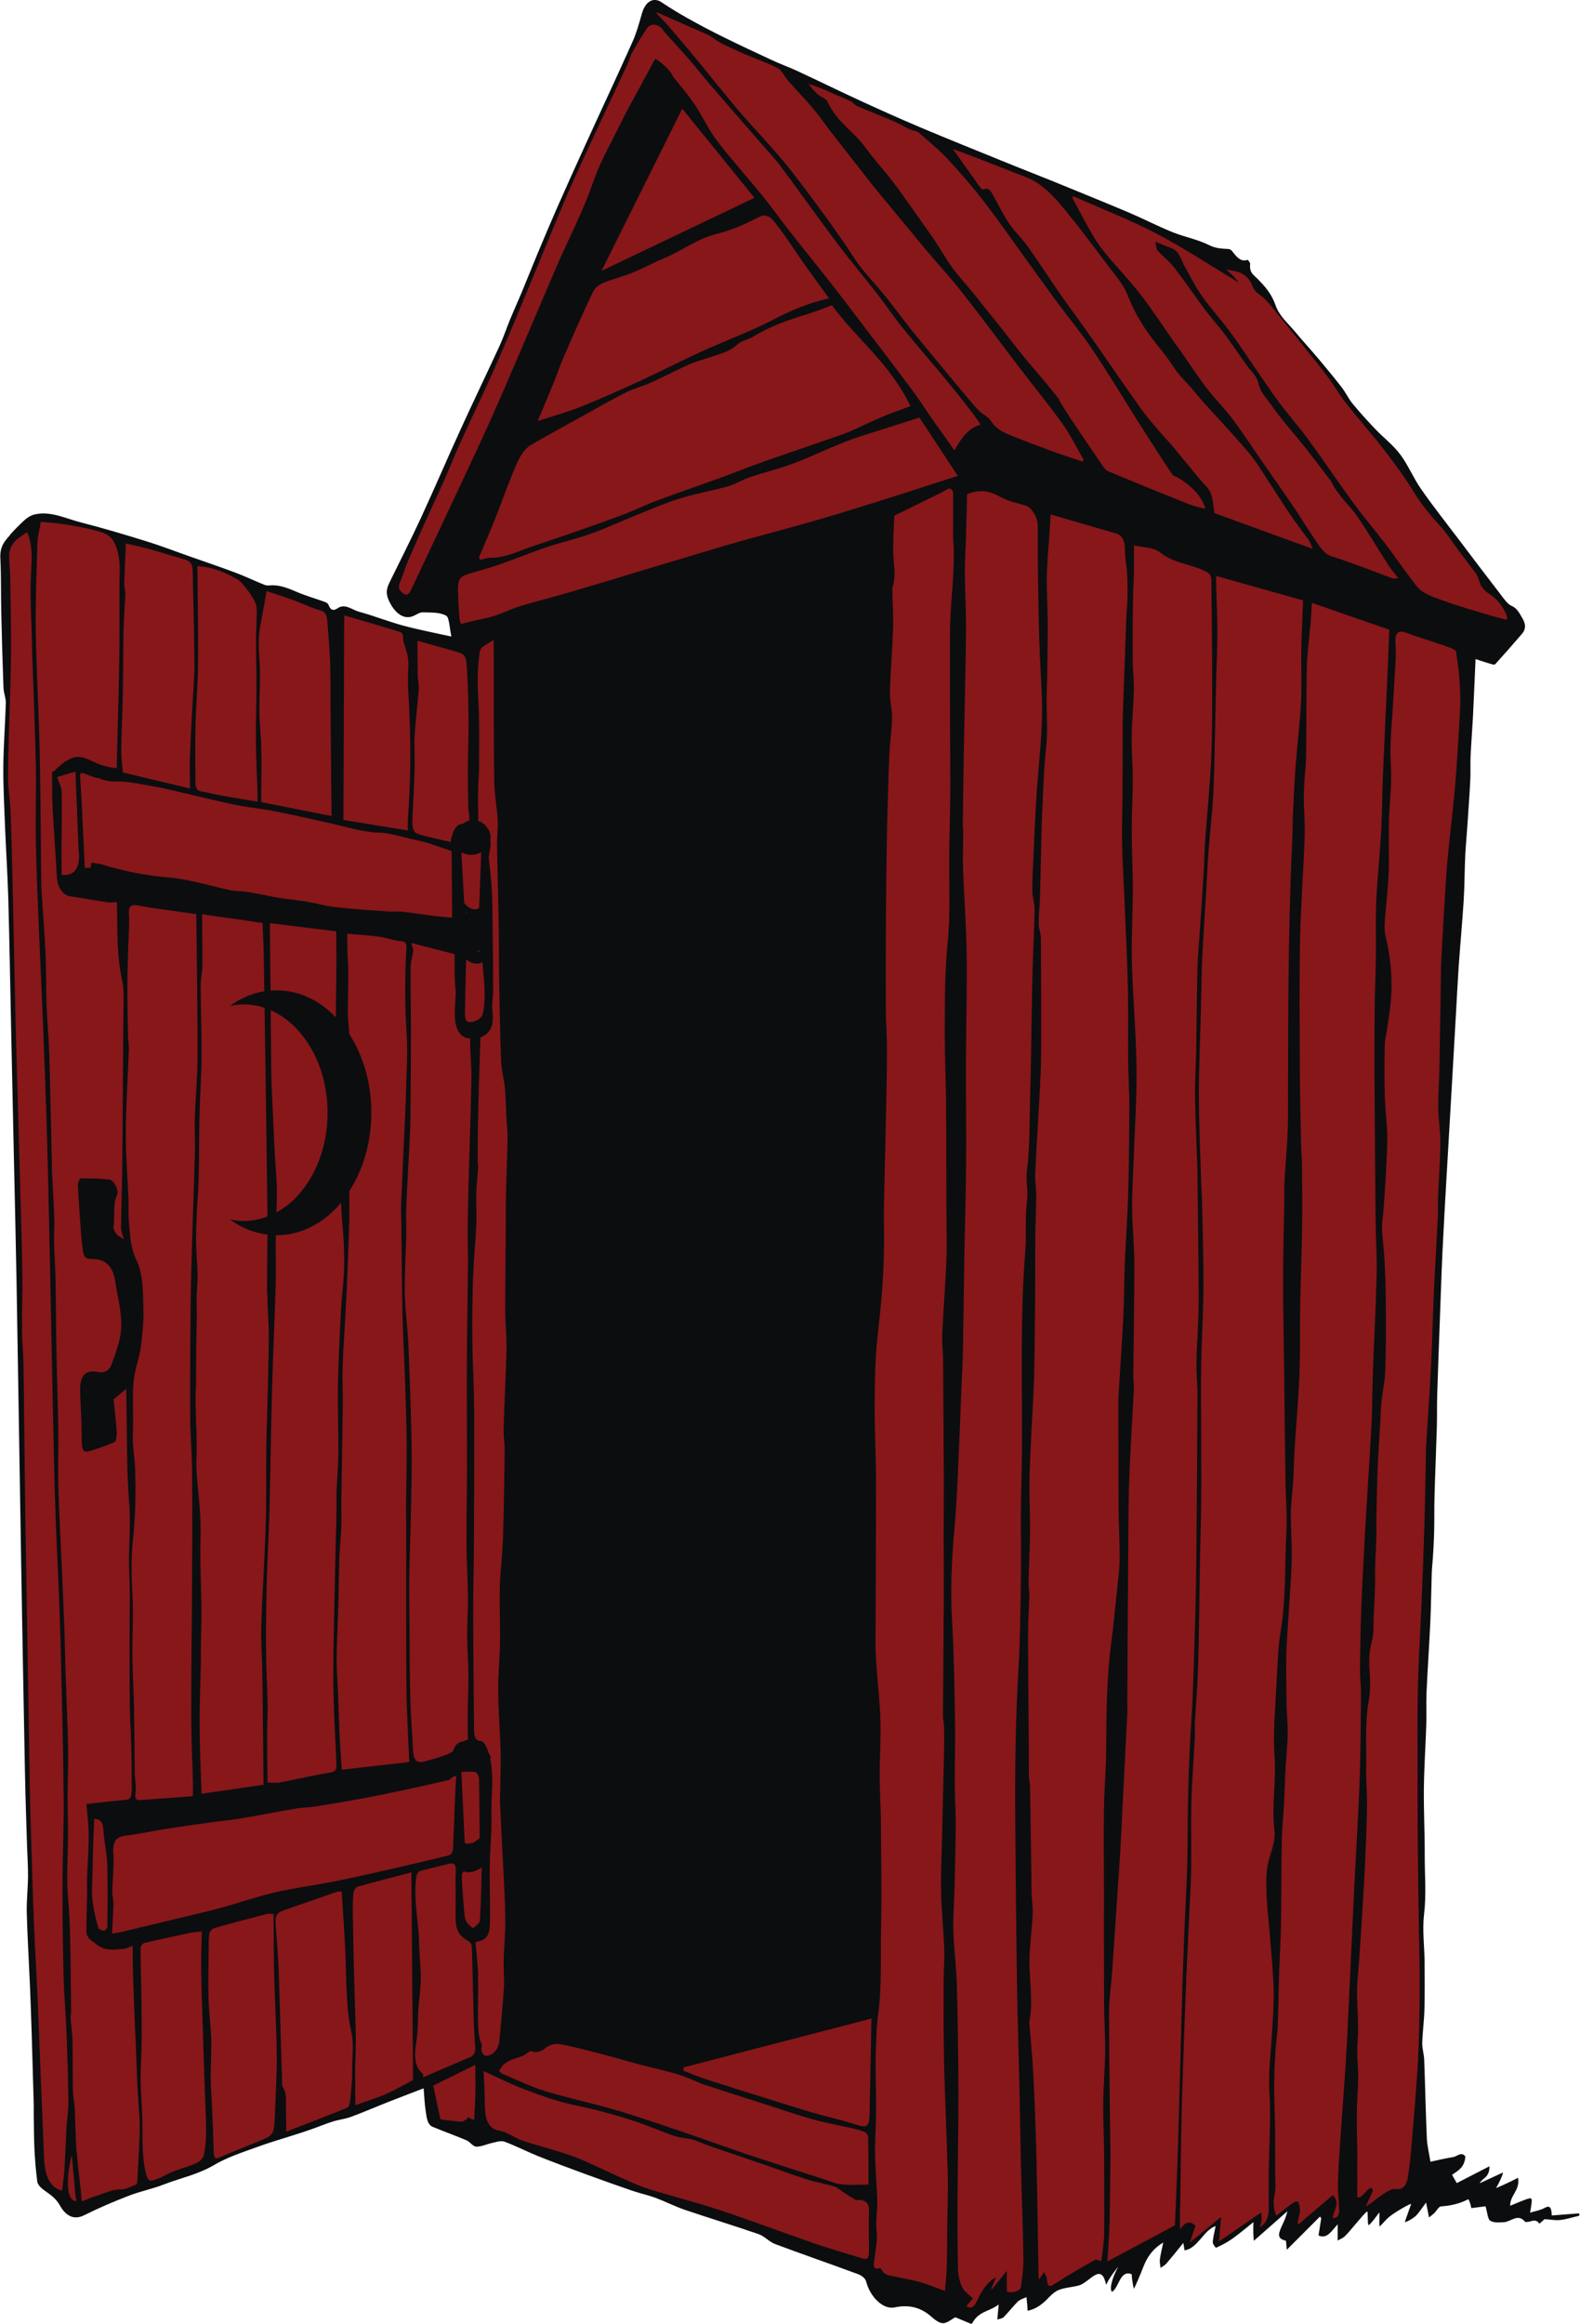
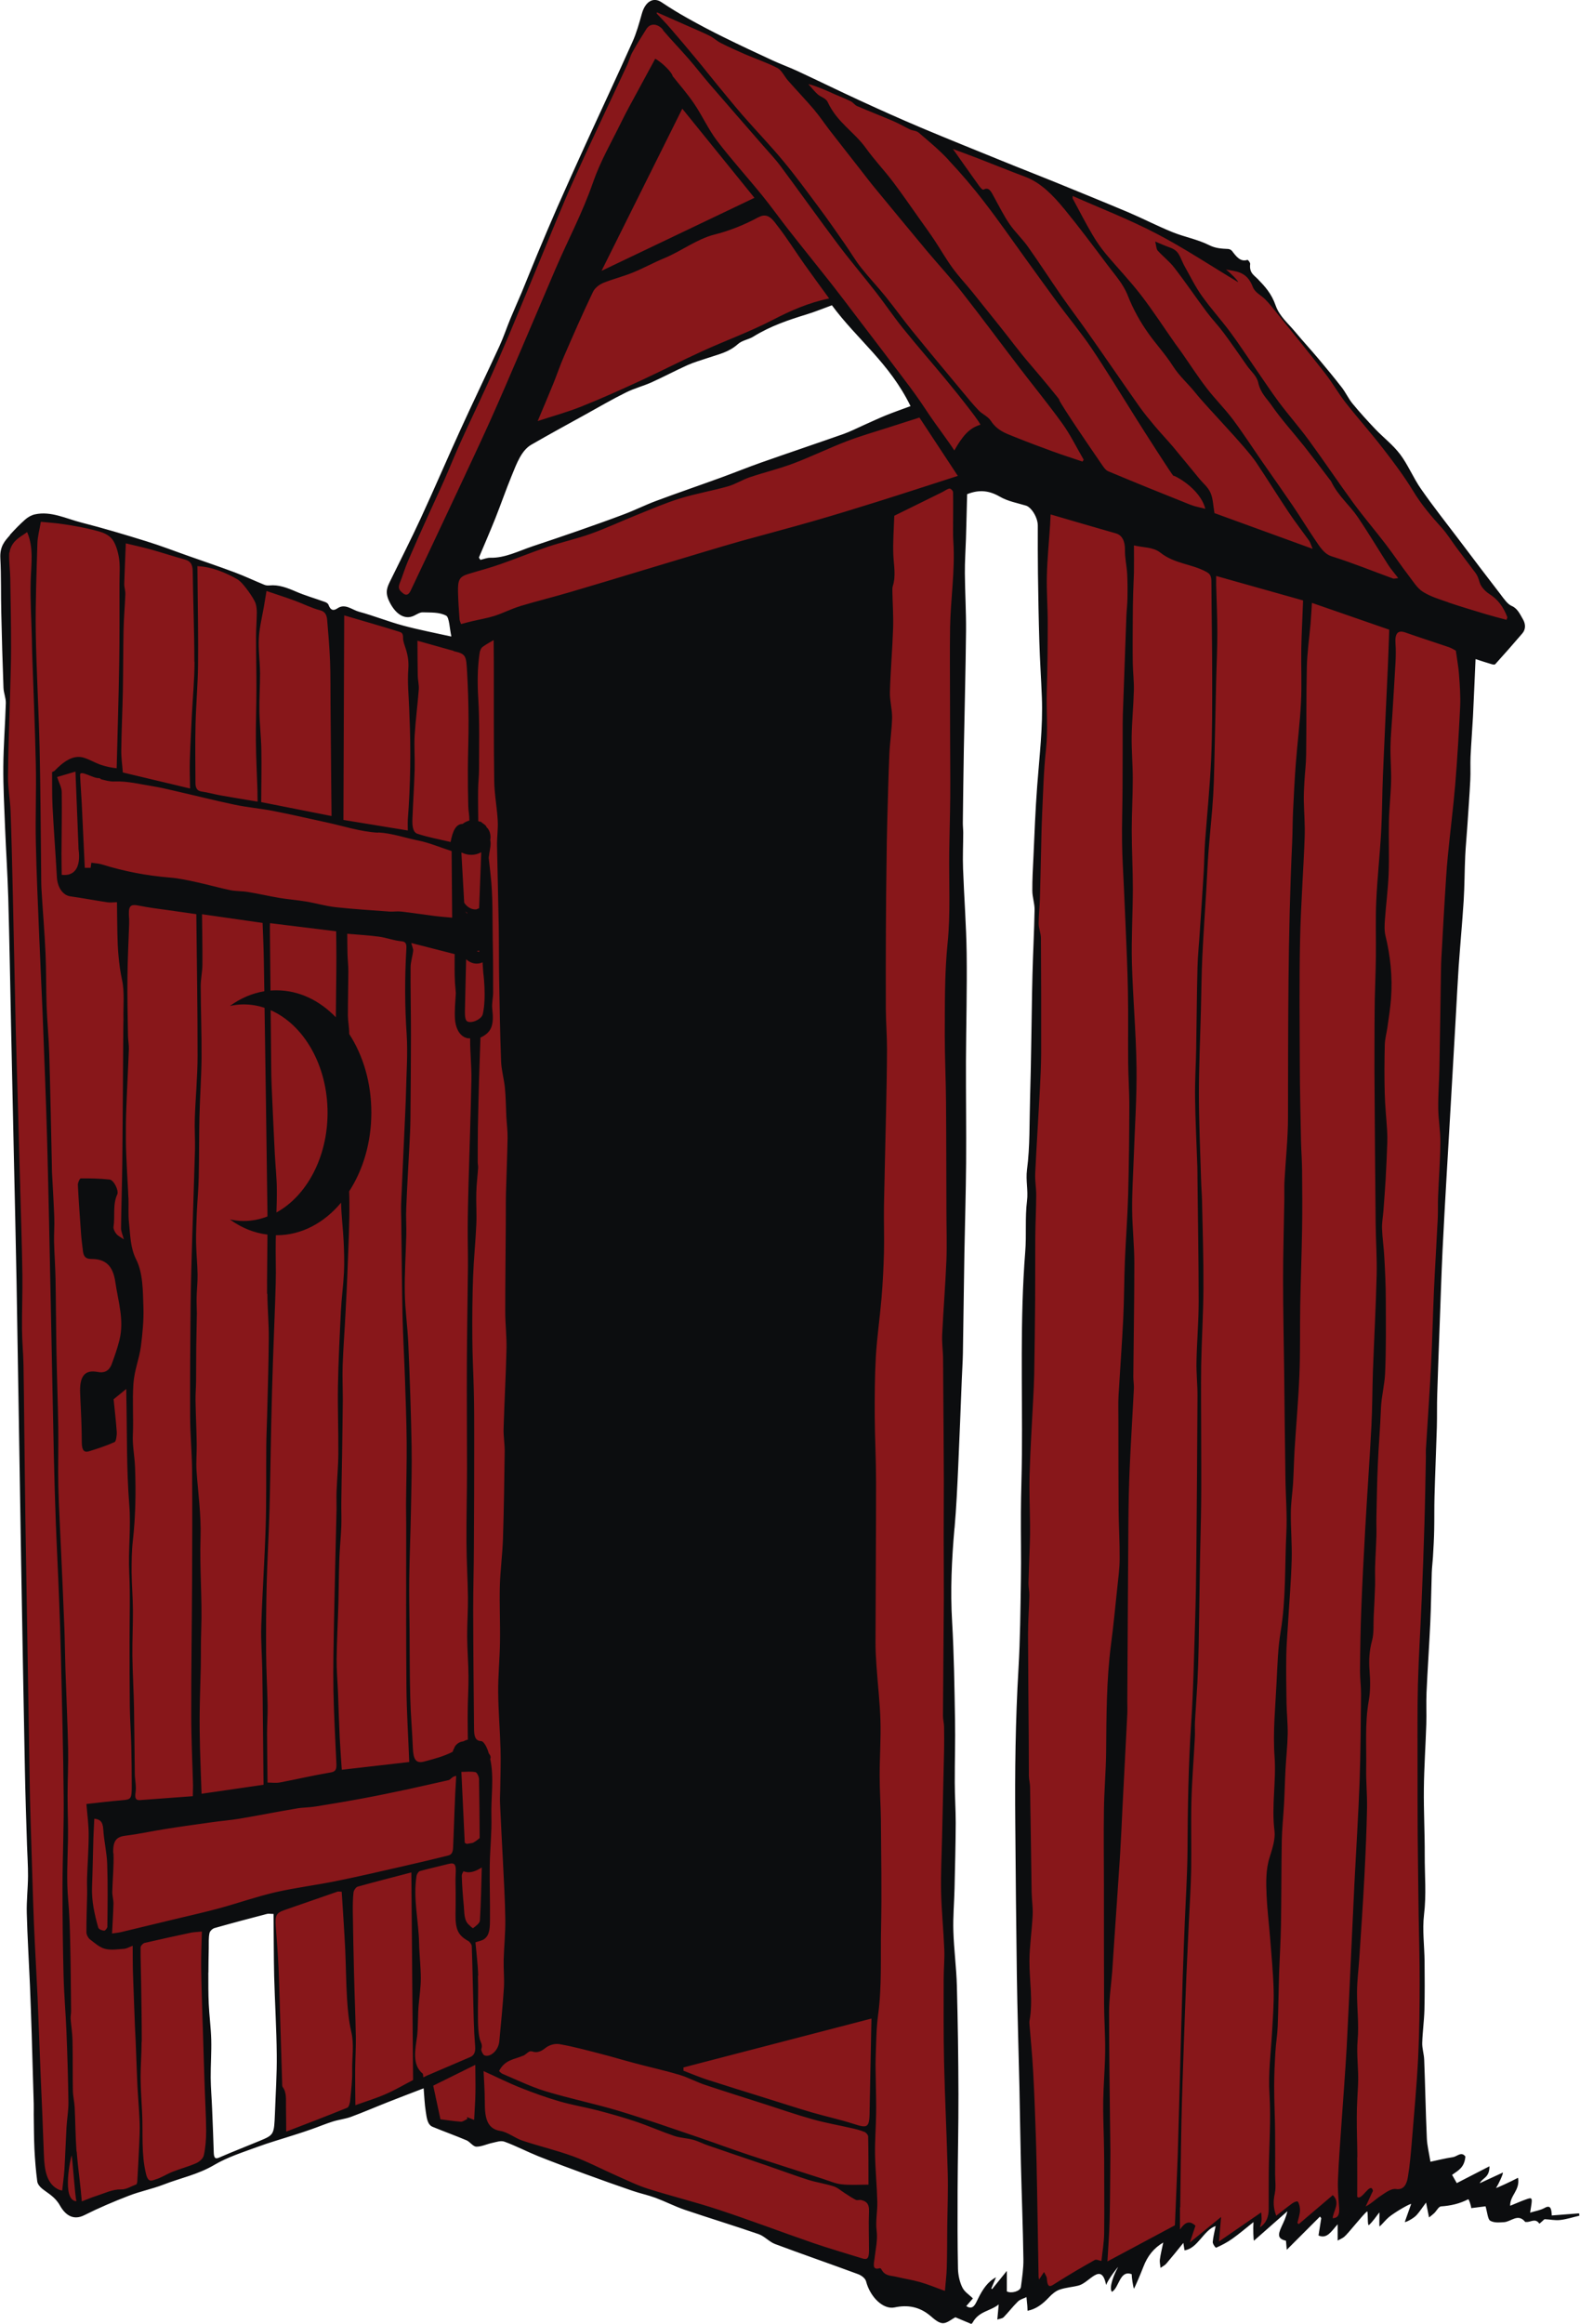
<svg xmlns="http://www.w3.org/2000/svg" id="_ÎÓÈ_1" viewBox="0 0 202.04 297.19" aria-hidden="true" width="202px" height="297px">
  <defs>
    <linearGradient class="cerosgradient" data-cerosgradient="true" id="CerosGradient_id30030fd9e" gradientUnits="userSpaceOnUse" x1="50%" y1="100%" x2="50%" y2="0%">
      <stop offset="0%" stop-color="#d1d1d1" />
      <stop offset="100%" stop-color="#d1d1d1" />
    </linearGradient>
    <linearGradient />
    <style>.cls-1-62c4b4240146a{fill:#0c0d0f;}.cls-2-62c4b4240146a{fill:#88171a;stroke:#88171a;stroke-miterlimit:10;stroke-width:.25px;}</style>
  </defs>
  <path class="cls-2-62c4b4240146a" d="M61.26,121.75l-.31-.09c.11-.02,.21-.05,.32-.09v.18Z" />
  <path class="cls-2-62c4b4240146a" d="M59.68,116.81c-.07-.07-.13-.15-.2-.23,.09,.07,.18,.14,.28,.19l-.08,.03Z" />
  <path class="cls-2-62c4b4240146a" d="M51.91,139.55c-.02,.91-.06,1.83-.1,2.74-.17,3.82-.36,7.64-.52,11.45-.04,.84,0,1.7,.01,2.54,.05,4.01,.08,8.01,.16,12.01,.06,2.66,.22,5.31,.31,7.97,.09,2.75,.2,5.5,.22,8.25,.02,2.65-.06,5.3-.08,7.95,0,.85,.02,1.69,.02,2.54,0,6.95-.03,13.9,.03,20.83,.03,3.1,.23,6.19,.36,9.53-2.9,.33-5.76,.66-8.63,.99-.09-1.38-.2-2.77-.27-4.17-.09-1.88-.14-3.77-.21-5.65-.06-1.45-.19-2.9-.18-4.34,.03-2.4,.16-4.79,.23-7.19,.05-1.91,.05-3.82,.12-5.73,.05-1.37,.2-2.72,.25-4.09,.04-1.03-.02-2.07,0-3.1,.02-2.04,.07-4.08,.1-6.12,.03-2.29,.07-4.59,.09-6.89,0-1.48-.07-2.97-.02-4.45,.08-2.2,.25-4.39,.36-6.58,.11-2.08,.22-4.17,.29-6.25,.1-2.67,.24-5.34,.21-8.02,0-.46-.01-.93-.03-1.39,1.77-2.72,2.84-6.23,2.84-10.07s-1.06-7.33-2.83-10.05c0-.04,0-.08,0-.11,0-.75-.16-1.5-.17-2.25,0-1.88,.05-3.77,.06-5.65,0-.75-.09-1.49-.11-2.24-.02-.78-.02-1.56-.03-2.57,1.39,.12,2.74,.19,4.07,.37,.96,.13,1.91,.51,2.88,.59,.55,.05,.65,.34,.61,.98-.21,3.64-.21,7.27,.04,10.92,.16,2.39-.03,4.82-.08,7.23Z" />
  <path class="cls-2-62c4b4240146a" d="M61.79,124.41s.43,3.13-.06,5.29c-.18,.78-1.86,1.39-2.15,.75-.17-.38-.14-.99-.13-1.49,.04-2.07,.1-4.15,.15-6.27,.61,.56,1.4,.72,2.1,.39l.09,1.33Z" />
-   <path class="cls-2-62c4b4240146a" d="M116.44,51.93c-1,.37-2.06,.74-3.11,1.16-.97,.39-1.92,.85-2.88,1.27-.85,.38-1.69,.81-2.55,1.12-3.53,1.24-7.07,2.43-10.59,3.67-1.7,.6-3.37,1.28-5.07,1.9-2.77,1.01-5.56,1.96-8.32,2.99-1.38,.51-2.73,1.19-4.11,1.71-1.95,.74-3.92,1.43-5.88,2.12-1.94,.68-3.89,1.33-5.83,1.98-1.79,.6-3.54,1.52-5.42,1.47-.42-.01-.85,.18-1.27,.27l-.19-.29c.71-1.68,1.43-3.34,2.11-5.04,.71-1.79,1.35-3.64,2.08-5.42,.64-1.57,1.25-3.25,2.52-3.98,2.32-1.34,4.66-2.61,6.99-3.9,1.7-.94,3.39-1.93,5.12-2.78,1.06-.53,2.19-.81,3.26-1.29,1.55-.7,3.07-1.51,4.62-2.21,.85-.38,1.74-.62,2.61-.92,1.3-.45,2.62-.69,3.81-1.75,.58-.52,1.35-.57,1.99-.97,2.21-1.37,4.53-2.14,6.87-2.86,1.07-.33,2.12-.76,3.16-1.14,3.23,4.38,7.36,7.37,10.06,12.9Z" />
  <path class="cls-2-62c4b4240146a" d="M61.52,109.01c-.09,2.38-.18,4.82-.27,7.14l-.36,.15h-.01c-.23,.02-.46-.02-.68-.11-.33-.14-.63-.39-.86-.74-.12-2.12-.24-4.2-.36-6.4h.08c.78,.37,1.66,.38,2.43-.05h.04Z" />
  <path class="cls-2-62c4b4240146a" d="M34.48,118.51c0-.15,.01-.29,.02-.44,2.91,.36,5.75,.7,8.46,1.04,.01,1.22,.03,2.25,.03,3.28,0,2.57-.06,5.15-.07,7.72-2.08-2.16-4.72-3.45-7.6-3.45-.26,0-.51,.01-.76,.03-.03-2.72-.05-5.45-.08-8.18Z" />
  <path class="cls-2-62c4b4240146a" d="M52.14,106.21c-2.79-.46-5.47-.9-8.24-1.35,.03-8.74,.07-17.4,.1-26.16,1.24,.36,2.52,.74,3.79,1.11,1.08,.32,2.16,.64,3.24,.98,.28,.09,.51,.17,.5,.78-.01,.47,.21,.96,.35,1.42,.26,.83,.39,1.59,.32,2.59-.13,1.71,.06,3.47,.12,5.21,0,.19,.01,.37,.02,.56,.21,4.54,.14,9.06-.21,13.57-.03,.41,0,.83,0,1.3Z" />
  <path class="cls-2-62c4b4240146a" d="M34.34,171.17c-.02,3.28-.13,6.56-.21,9.84-.03,1.31-.1,2.61-.11,3.92-.03,3.47,.03,6.94-.08,10.4-.13,4.22-.43,8.42-.56,12.64-.06,1.88,.1,3.79,.13,5.68,.04,2.24,.06,4.47,.08,6.71,.03,2.56,.05,5.12,.08,7.9-2.73,.4-5.29,.77-7.93,1.15-.07-2.08-.15-3.98-.2-5.88-.04-1.52-.06-3.05-.04-4.57,.02-1.92,.1-3.83,.14-5.75,.03-1.6,0-3.2,.06-4.8,.14-3.93-.22-7.87-.09-11.79,.09-2.89-.32-5.67-.51-8.5-.08-1.14,.04-2.31,.02-3.47-.03-1.86-.12-3.71-.15-5.57-.01-.82,.06-1.63,.07-2.45,.02-1.44,0-2.89,.02-4.33,.02-1.45,.06-2.89,.08-4.34,0-.67-.05-1.34-.03-2.01,.02-1,.14-2,.12-3-.02-1.35-.17-2.71-.19-4.06-.02-1.31,.05-2.62,.1-3.93,.07-1.48,.21-2.96,.24-4.45,.06-2.58,.03-5.16,.09-7.74,.06-2.52,.25-5.03,.27-7.54,.02-3.03-.1-6.07-.11-9.11,0-.91,.21-1.82,.22-2.74,.02-2.08-.03-4.16-.05-6.45,2.52,.36,5.07,.73,7.75,1.11,.06,1.66,.14,3.34,.16,5.01,.02,1.24,.04,2.49,.06,3.73-1.58,.26-3.07,.91-4.4,1.88,.56-.12,1.14-.2,1.73-.2,.93,0,1.84,.15,2.7,.44,.13,8.75,.26,17.5,.37,26.23,0,.15,0,.3,0,.45-.97,.38-2.01,.58-3.08,.58-.59,0-1.16-.08-1.73-.2,1.45,1.05,3.07,1.73,4.81,1.94-.01,2.52-.06,5.05-.05,7.57,.01,1.9,.2,3.8,.18,5.69Z" />
  <path class="cls-2-62c4b4240146a" d="M34.7,138.72c-.03-.74-.04-1.48-.05-2.23-.02-2.43-.05-4.86-.07-7.29,4.23,1.86,7.28,7.03,7.28,13.12,0,5.73-2.7,10.65-6.54,12.75,.03-.95,.06-1.89,.05-2.84,0-1.55-.18-3.11-.26-4.66-.15-2.95-.28-5.9-.41-8.85Z" />
  <path class="cls-2-62c4b4240146a" d="M43.59,153.88c.04,1.64,.25,3.27,.33,4.91,.06,1.3,.1,2.62,.04,3.92-.08,1.65-.31,3.28-.39,4.93-.16,3.19-.32,6.39-.38,9.58-.05,2.89,.07,5.78,.05,8.67-.01,1.64-.17,3.27-.23,4.9-.03,.74,.01,1.48,0,2.22-.11,4.87-.24,9.74-.33,14.6-.05,2.84-.12,5.68-.07,8.52,.06,3.14,.24,6.28,.38,9.41,.04,.76-.12,1.03-.71,1.13-2.17,.36-4.33,.87-6.49,1.28-.51,.1-1.03,.02-1.61,.02-.02-2.13-.05-4.21-.06-6.28,0-1.19,.09-2.37,.07-3.56-.04-2.26-.18-4.52-.19-6.78-.02-2.91,0-5.82,.07-8.73,.08-3.15,.27-6.3,.36-9.46,.1-3.64,.14-7.29,.22-10.94,.06-2.77,.14-5.55,.23-8.32,.11-3.28,.26-6.56,.35-9.84,.05-1.75-.03-3.5,0-5.25,0-.28,.01-.56,.02-.84,.03,0,.07,0,.1,0,3.19,0,6.1-1.59,8.26-4.19v.1Z" />
  <path class="cls-2-62c4b4240146a" d="M87.24,13.9c3.05,3.77,6.13,7.58,9.23,11.4-6.52,3.11-12.95,6.18-19.56,9.34,3.5-7.03,6.91-13.87,10.33-20.74Z" />
  <path class="cls-2-62c4b4240146a" d="M16.21,149.66c-.06-1.28-.13-2.56-.14-3.84-.01-1.4,0-2.8,.06-4.2,.09-2.49,.23-4.97,.32-7.46,.02-.56-.1-1.14-.11-1.71-.04-2.49-.1-4.97-.07-7.46,.02-2.29,.14-4.58,.22-6.87,0-.18,0-.37,0-.55-.15-1.72,.08-2,1.25-1.76,1.27,.26,2.54,.41,3.82,.59,1.09,.16,2.19,.31,3.52,.5,.06,6.08,.17,12.11,.16,18.13,0,2.65-.26,5.3-.35,7.95-.05,1.34,.05,2.69,.02,4.03-.1,3.72-.24,7.43-.35,11.14-.09,2.98-.18,5.95-.21,8.92-.05,4.7-.08,9.4-.06,14.1,.01,2.3,.23,4.6,.25,6.91,.04,4.68,.02,9.35,0,14.02-.03,5.74-.12,11.48-.11,17.22,0,3.01,.15,6.01,.23,9.02,0,.36-.01,.71-.03,1.36-2.26,.17-4.5,.34-6.73,.5-.53,.04-.72-.17-.59-1.03,.11-.73-.09-1.56-.1-2.34-.04-2.81-.05-5.62-.1-8.43-.04-2.21-.18-4.42-.21-6.63-.02-1.94,.08-3.88,.07-5.82-.01-1.64-.15-3.29-.17-4.93,0-1.33,.01-2.67,.16-3.98,.35-3.13,.4-6.27,.28-9.43-.05-1.36-.34-2.73-.28-4.07,.1-2.18-.08-4.35,.07-6.56,.12-1.78,.75-3.18,.96-4.81,.21-1.66,.38-3.37,.32-5.05-.07-2.07-.05-4.33-.93-6.07-.75-1.49-.74-3.09-.91-4.68-.12-1.05-.03-2.15-.07-3.22-.04-1.17-.13-2.33-.18-3.49Z" />
  <path class="cls-2-62c4b4240146a" d="M53.46,107.48c1.41,.28,2.78,.87,4.28,1.35,.02,2.73,.04,5.54,.07,8.52-.73-.07-1.5-.12-2.27-.22-1.41-.18-2.83-.4-4.24-.56-.5-.06-1.01,.03-1.51,0-2.3-.17-4.59-.31-6.88-.56-1.28-.14-2.54-.52-3.82-.73-1.13-.19-2.26-.27-3.39-.46-1.35-.23-2.69-.54-4.04-.76-.74-.12-1.5-.08-2.24-.23-1.44-.3-2.86-.71-4.3-1.02-1.14-.25-2.28-.5-3.43-.59-2.92-.24-5.8-.78-8.65-1.67-.44-.14-.91-.15-1.39-.23l-.09,.65h-.75c-.13-2.82-.26-5.54-.39-8.27-.06-1.2-.16-2.41-.21-3.61-.03-.71,1.74,.5,2.44,.41,.09-.01,.18,.13,.28,.16,.55,.13,1.07,.3,1.68,.27,1.65-.07,3.31,.36,4.96,.62,.84,.14,1.68,.33,2.52,.53,2.63,.6,5.25,1.26,7.89,1.82,1.62,.34,3.26,.48,4.89,.79,2.26,.44,4.51,.96,6.76,1.45,2.24,.48,4.48,1.23,6.73,1.34,1.76,.09,3.42,.69,5.12,1.03Z" />
  <path class="cls-2-62c4b4240146a" d="M33.4,95.89c-.03-1.63-.22-3.26-.25-4.9-.03-1.63,.09-3.26,.08-4.89-.01-1.51-.23-3.03-.15-4.52,.07-1.36,.42-2.68,.65-4.03,.1-.56,.19-1.12,.33-1.98,1.2,.41,2.42,.8,3.62,1.24,1.09,.4,2.15,.95,3.25,1.23,.58,.15,.83,.54,.89,1.22,.15,1.76,.3,3.53,.37,5.3,.07,1.82,.04,3.65,.06,5.47,.03,3.45,.06,6.9,.09,10.34,.01,1.3,.02,2.6,.04,3.97-2.9-.57-5.84-1.16-8.99-1.78,.01-2.28,.06-4.49,.02-6.68Z" />
  <path class="cls-2-62c4b4240146a" d="M99.54,29.04c1.15,1.49,2.19,3.15,3.29,4.71,1.01,1.43,2.05,2.83,3.2,4.42-2.67,.55-4.97,1.58-7.27,2.77-2.92,1.51-5.95,2.6-8.91,3.95-2.66,1.21-5.28,2.56-7.92,3.78-2.52,1.16-5.05,2.31-7.6,3.32-1.82,.73-3.68,1.23-5.59,1.86,.65-1.54,1.32-3.12,1.97-4.71,.48-1.17,.88-2.4,1.39-3.55,1.2-2.77,2.41-5.53,3.7-8.23,.26-.55,.82-.96,1.29-1.16,1.25-.52,2.54-.82,3.79-1.33,1.38-.56,2.72-1.3,4.1-1.87,2.15-.89,4.13-2.43,6.37-3,1.92-.48,3.83-1.24,5.65-2.23,1.27-.69,1.88,.37,2.56,1.25Z" />
  <path class="cls-2-62c4b4240146a" d="M16.1,234.74c1.65-.2,3.29-.57,4.94-.83,2.01-.32,4.02-.6,6.04-.88,1.19-.17,2.38-.26,3.57-.46,2.42-.41,4.84-.89,7.27-1.3,.79-.14,1.6-.12,2.4-.25,2.07-.33,4.15-.68,6.22-1.07,1.89-.35,3.78-.75,5.67-1.15,1.71-.37,3.42-.77,5.13-1.15,.3-.07,.46-.5,.99-.54-.2,3.03-.27,6.32-.4,9.19-.04,.83-.37,.92-.75,1.02-1.85,.46-3.71,.9-5.56,1.32-2.86,.65-5.71,1.32-8.58,1.9-2.6,.53-5.23,.85-7.82,1.44-2.39,.55-4.74,1.38-7.11,2.03-1.95,.53-3.92,.97-5.88,1.44-2.26,.55-4.52,1.09-6.77,1.63-.32,.08-.65,.1-1.16,.18,.07-1.4,.15-2.61,.18-3.81,.01-.5-.16-1.02-.15-1.52,.04-1.65,.22-3.3,.15-4.94-.07-1.82,.62-2.11,1.65-2.24Z" />
  <path class="cls-2-62c4b4240146a" d="M25.72,101.22c-.5-.07-.75-.42-.75-1.08-.01-2.5-.05-5,.01-7.49,.06-2.52,.29-5.04,.32-7.57,.04-3.48-.03-6.96-.06-10.44,0-.72-.01-1.45-.02-2.24,1.86,.1,3.52,.78,5.14,1.7,.09,.05,.18,.14,.27,.21,.49,.38,1.82,2.17,2.04,2.88,.11,.35,.15,.78,.15,1.17-.01,1.03-.1,2.07-.1,3.1,0,2.24,.06,4.47,.05,6.7,0,2.17-.09,4.35-.07,6.52,.02,2.12,.13,4.23,.2,6.35,.01,.4,0,.81,.02,1.49-1.63-.27-3.16-.52-4.69-.79-.84-.15-1.67-.39-2.51-.51Z" />
  <path class="cls-2-62c4b4240146a" d="M24.25,97.31c-.03,1.11,.01,2.23,.03,3.53-2.91-.69-5.77-1.37-8.6-2.05-.07-.95-.22-1.92-.2-2.89,.03-2.48,.15-4.95,.2-7.43,.05-2.61,.04-5.23,.09-7.84,.03-1.55,.17-3.09,.23-4.64,.02-.44-.15-.89-.14-1.33,.05-1.69,.13-3.37,.2-5.17,1.17,.28,2.22,.51,3.27,.8,1.42,.4,2.84,.87,4.26,1.26,.63,.17,1.02,.48,1.03,1.54,.05,3.85,.21,7.69,.21,11.53,0,2.29-.23,4.57-.34,6.86-.1,1.94-.2,3.88-.26,5.82Z" />
  <path class="cls-2-62c4b4240146a" d="M58.11,83.3c1.49,.34,1.48,.63,1.6,2.64,.12,2.07,.18,4.16,.19,6.24,.01,2.04-.08,4.08-.09,6.12-.01,1.58,.01,3.17,.05,4.75,.01,.61,.15,1.21,.14,1.82,0,.03,0,.05-.02,.08-.29,.07-.58,.21-.84,.42-.87,.01-1.27,.9-1.54,2.31-1.42-.34-2.85-.59-4.24-1.05-.65-.21-.68-1.19-.64-2,.08-2.07,.22-4.15,.28-6.22,.04-1.45-.08-2.91,0-4.35,.12-1.97,.38-3.93,.53-5.9,.04-.57-.12-1.16-.13-1.74-.03-1.41-.03-2.83-.04-4.48,1.55,.43,2.96,.83,4.37,1.23,.13,.04,.24,.12,.37,.15Z" />
  <path class="cls-2-62c4b4240146a" d="M60.79,226.62c.18,.04,.44,.56,.45,.87,.05,2.48,.06,4.96,.08,7.55-.26,.23-.57,.47-.88,.62l-.74,.13c-.1-.02-.2-.07-.29-.14l-.43-9.06c.68,0,1.26-.08,1.82,.04Z" />
  <path class="cls-2-62c4b4240146a" d="M60.29,79.44c-.43,.1-.85,.22-1.35,.35-.04-.14-.18-.38-.2-.64-.08-1.14-.16-2.28-.19-3.43-.04-1.6,.18-1.98,1.3-2.33,1.36-.42,2.73-.77,4.09-1.25,2.04-.71,4.07-1.55,6.12-2.24,1.82-.61,3.67-1.01,5.48-1.66,1.99-.71,3.94-1.63,5.92-2.42,1.82-.73,3.63-1.52,5.48-2.09,2.04-.63,4.12-.98,6.17-1.56,.94-.27,1.84-.85,2.77-1.16,1.85-.62,3.73-1.07,5.57-1.76,2.3-.87,4.55-1.97,6.85-2.85,1.74-.67,3.52-1.17,5.28-1.74,1.27-.41,2.54-.81,4-1.28,1.5,2.28,3.17,4.81,4.91,7.46-3.64,1.17-7.06,2.29-10.48,3.36-2.69,.84-5.38,1.67-8.07,2.44-3.06,.88-6.12,1.68-9.18,2.53-1.46,.41-2.92,.85-4.37,1.28-2.65,.79-5.3,1.59-7.95,2.39-3.18,.96-6.36,1.93-9.54,2.86-2.14,.63-4.29,1.16-6.43,1.8-1.1,.33-2.17,.89-3.27,1.24-.96,.3-1.94,.46-2.91,.69Z" />
  <path class="cls-2-62c4b4240146a" d="M68.07,262.35c.62,.21,1.13,0,1.7-.46,.52-.41,1.24-.58,1.84-.47,1.8,.32,3.58,.81,5.37,1.27,1.41,.36,2.81,.79,4.22,1.16,1.91,.51,3.84,.93,5.74,1.5,1.1,.33,2.16,.92,3.26,1.28,2.52,.84,5.04,1.63,7.57,2.44,2.05,.66,4.09,1.37,6.16,1.95,1.67,.47,3.37,.76,5.06,1.15,.53,.12,1.07,.26,1.58,.47,.19,.07,.46,.37,.47,.57,.04,2.03,.04,4.06,.04,6.17-1.18,0-2.31,.08-3.43-.04-.79-.08-1.56-.43-2.34-.68-3.14-1.01-6.27-2-9.4-3.04-2.2-.73-4.38-1.54-6.57-2.29-3.41-1.15-6.81-2.36-10.23-3.39-3.11-.93-6.26-1.57-9.36-2.51-1.86-.57-3.68-1.46-5.51-2.23-.16-.07-.3-.25-.42-.35,.76-1.49,2-1.48,3.09-1.97,.26-.12,.49-.37,.74-.52,.12-.07,.29-.07,.42-.03Z" />
  <path class="cls-2-62c4b4240146a" d="M61.59,238.81c-.06,2.15-.1,4.47-.24,6.77-.02,.37-.53,.72-.85,.97-.1,.07-.35-.24-.53-.39-.67-.56-.6-1.55-.68-2.42-.12-1.28-.22-2.57-.26-3.86,0-.17,.1-.41,.22-.58,.2,.08,.4,.12,.61,.13,.61,.01,1.18-.27,1.73-.61Z" />
  <path class="cls-2-62c4b4240146a" d="M58.12,223.46c-.1,.17-.19,.36-.24,.56-1.16,.6-2.41,.92-3.65,1.25-1.06,.28-1.39-.26-1.45-1.76-.08-2.13-.28-4.25-.33-6.38-.08-2.97-.07-5.94-.09-8.91-.02-2.13-.07-4.26-.04-6.38,.04-2.92,.17-5.84,.22-8.76,.05-2.75,.13-5.5,.08-8.25-.08-4.33-.23-8.67-.42-13-.09-2.18-.42-4.36-.45-6.54-.04-2.44,.13-4.88,.19-7.32,.03-1.18-.06-2.38,0-3.56,.11-2.77,.28-5.53,.42-8.3,.05-.96,.1-1.92,.11-2.88,.03-3.64,.07-7.28,.07-10.92,0-2.86-.07-5.72-.05-8.58,0-.71,.25-1.42,.33-2.14,.03-.23-.11-.49-.24-1,1.92,.49,3.71,.95,5.55,1.42,0,1.28-.03,2.48,.04,3.66,.03,.44,.07,.89,.11,1.33-.06,1.09-.18,2.22-.11,3.3,.06,.93,.38,1.73,.95,2.17,.31,.23,.65,.34,.99,.31,0,.07,0,.14,0,.21,0,1.69,.19,3.38,.16,5.07-.08,4.39-.24,8.77-.36,13.15-.05,1.91-.1,3.82-.11,5.73-.01,1.67,.04,3.34,.03,5.01-.04,4.15-.12,8.3-.14,12.44-.02,4.46,.02,8.93,.02,13.38,0,3.17-.09,6.33-.07,9.49,.01,2.34,.16,4.67,.19,7,.02,1.67-.11,3.35-.1,5.02,.01,1.71,.16,3.42,.17,5.12,.01,1.47-.09,2.95-.1,4.42-.02,1.21,.01,2.43,.02,3.65-.2,.04-.4,.12-.59,.22-.42,.05-.82,.25-1.11,.72Z" />
  <path class="cls-2-62c4b4240146a" d="M9.72,281.54c-1.97-.1-.68-5.83-.61-5.86,.14,.63,.4,4.97,.61,5.86Z" />
  <path class="cls-2-62c4b4240146a" d="M66.52,267.01c1.65,.66,3.32,1.26,5.01,1.75,1.61,.47,3.24,.73,4.86,1.15,1.64,.43,3.28,.89,4.91,1.44,1.63,.55,3.24,1.26,4.87,1.82,.79,.27,1.63,.28,2.44,.5,.67,.18,1.31,.53,1.98,.75,2.46,.85,4.93,1.68,7.39,2.52,1.78,.61,3.56,1.28,5.35,1.85,1.08,.34,2.19,.49,3.27,.84,.49,.15,.94,.56,1.41,.86,.47,.29,.93,.62,1.41,.86,.21,.1,.48-.03,.7,.03,.59,.15,1.05,.39,1,1.49-.07,1.63,0,3.28,0,4.92,0,1.05-.19,1.27-.91,1.04-2.08-.65-4.17-1.25-6.24-1.96-4.06-1.4-8.1-2.94-12.17-4.28-2.97-.98-5.97-1.71-8.94-2.65-1.39-.44-2.75-1.11-4.11-1.71-1.83-.81-3.63-1.76-5.48-2.44-2.14-.78-4.33-1.29-6.49-2.01-.96-.32-1.87-1.09-2.83-1.24-1.84-.29-2-1.92-1.98-3.92,0-1.22-.09-2.44-.15-3.73,1.66,.75,3.17,1.51,4.71,2.12Z" />
  <path class="cls-2-62c4b4240146a" d="M84.74,3.83c1.09,1.28,2.24,2.46,3.34,3.73,.91,1.04,1.76,2.16,2.67,3.21,2.25,2.61,4.52,5.2,6.78,7.8,.77,.89,1.58,1.73,2.3,2.7,2.46,3.31,4.86,6.69,7.33,9.98,1.57,2.09,3.23,4.03,4.83,6.09,1.17,1.5,2.26,3.12,3.45,4.6,1.77,2.2,3.61,4.3,5.41,6.47,1.03,1.24,2.05,2.51,3.05,3.81,.21,.27,1.32,1.69,1.48,2.1-1.42,.41-2.28,1.43-3.34,3.29-.5-.83-2.5-3.5-3.02-4.29-.83-1.25-1.67-2.5-2.55-3.68-2.31-3.09-4.64-6.13-6.97-9.19-1.04-1.37-2.08-2.75-3.13-4.09-1.86-2.36-3.74-4.68-5.59-7.04-1.12-1.43-2.19-2.94-3.33-4.34-1.91-2.35-3.92-4.56-5.78-7-1.08-1.42-1.9-3.23-2.92-4.73-.91-1.34-1.95-2.51-2.74-3.51-.11-.55-1.45-1.81-2.23-2.23-.71,1.32-1.46,2.69-2.2,4.06-.74,1.37-1.5,2.72-2.19,4.14-1.23,2.51-2.63,4.91-3.57,7.62-1.36,3.93-3.22,7.38-4.8,11.07-1.48,3.45-2.94,6.92-4.42,10.36-1.31,3.06-2.62,6.12-3.97,9.13-1.3,2.9-2.66,5.74-3.99,8.61-1.13,2.42-2.26,4.82-3.4,7.23-.91,1.94-1.83,3.88-2.75,5.81-.26,.55-.59,.67-1.01,.31-.36-.31-.68-.56-.38-1.29,.37-.91,.65-1.89,1.04-2.79,.83-1.94,1.69-3.86,2.56-5.78,.7-1.56,1.43-3.09,2.12-4.66,.72-1.63,1.38-3.3,2.12-4.92,1.1-2.44,2.26-4.83,3.37-7.27,.95-2.09,1.87-4.2,2.77-6.33,1.35-3.21,2.67-6.44,4.01-9.67,1.41-3.38,2.77-6.81,4.26-10.12,2.23-4.96,4.57-9.83,6.86-14.76,.23-.5,.37-1.09,.63-1.55,.57-1.03,1.18-2.02,1.8-2.99,.53-.83,1.47-.7,2.14,.09Z" />
  <path class="cls-2-62c4b4240146a" d="M53.52,256.4c.1-1.12,.27-2.24,.27-3.35,0-1.51-.19-3.01-.22-4.52-.06-2.86-.78-5.68-.33-8.56,.04-.25,.25-.59,.42-.64,1.2-.33,2.4-.59,3.6-.9,.89-.23,1.07,.02,.99,1.3-.05,.79,0,1.6,0,2.4,0,.92,0,1.83-.02,2.75-.02,1.94,.35,2.68,1.63,3.39,.19,.1,.44,.44,.45,.68,.11,3.14,.16,6.28,.25,9.41,.03,1.13,.09,2.26,.18,3.38,.06,.73-.13,1.16-.62,1.37-1.86,.79-3.72,1.6-5.58,2.39-.12,.05-.24,.11-.43,.21-.03-.22-.02-.44-.08-.48-1.44-1.16-.9-3.27-.74-4.63,.17-1.42,.09-2.81,.22-4.2Z" />
  <path class="cls-2-62c4b4240146a" d="M36.4,244.28c2.23-.78,4.46-1.55,6.69-2.32,.17-.06,.36,0,.57,0,.16,2.53,.33,4.97,.45,7.41,.1,2.13,.1,4.26,.24,6.38,.09,1.38,.22,2.78,.53,4.09,.39,1.67,.09,3.3,.12,4.94,.03,1.3-.14,2.62-.26,3.92-.03,.32-.18,.81-.36,.88-2.58,1.05-5.17,2.04-7.82,3.06-.01-1.16-.01-2.17-.03-3.18-.02-.88,.12-1.81-.43-2.54-.07-.09-.05-.34-.06-.52-.08-2.38-.15-4.75-.22-7.13-.08-2.52-.13-5.05-.24-7.57-.08-1.75-.22-3.49-.35-5.24-.11-1.49,.03-1.77,1.17-2.17Z" />
  <path class="cls-2-62c4b4240146a" d="M60.77,248.43c.41-.15,.79-.19,1.11-.41,.77-.53,.74-1.62,.75-2.59,.02-2.28-.06-4.57-.03-6.86,.03-2.09,.27-4.18,.21-6.26-.07-2.44,.37-4.94-.15-7.33,.06-.12,.07-.28,0-.43-.05-.1-.11-.19-.18-.28-.05-.16-.1-.32-.16-.48-.17-.46-.53-1.08-.81-1.09-.86-.03-.91-.81-.92-1.61-.05-5.05-.1-10.1-.11-15.16,0-2.66,.08-5.32,.09-7.99,.03-4.64,.04-9.29,.04-13.94,0-2.03,0-4.06-.05-6.1-.05-2.23-.18-4.46-.19-6.7-.02-2.65,0-5.3,.1-7.94,.08-2.21,.31-4.41,.41-6.63,.06-1.37-.04-2.76,0-4.13,.03-1.04,.16-2.07,.23-3.1,.02-.24-.05-.5-.05-.74,0-1.44,0-2.88,.02-4.32,.04-2.08,.09-4.16,.15-6.23,.05-1.75,.12-3.51,.18-5.38,1.42-.68,1.75-1.55,1.51-3.69-.08-.66,.11-1.38,.11-2.07,0-2.21,0-4.41-.05-6.62-.05-2.84,.04-5.72-.28-8.5-.08-.71-.16-1.41-.23-2.11,.02-.21,.05-.41,.08-.62,.09-.55,.23-1.14,.11-1.66,.04-.2,.05-.42,.02-.64-.06-.43-.24-.79-.48-.98-.03-.26-.52-.51-.8-.76l-.07,.05c-.07-.04-.13-.07-.2-.09-.01-1.32-.04-2.64-.02-3.96,0-.88,.12-1.77,.12-2.65,0-3.02,.08-6.06-.1-9.07-.12-1.97-.11-3.88,.17-5.81,.04-.28,.18-.62,.34-.75,.43-.34,.91-.58,1.46-.91,0,1.07,.02,2.03,.02,3,.01,5-.02,9.99,.05,14.98,.02,1.71,.36,3.41,.45,5.13,.06,1.06-.11,2.13-.09,3.2,.06,3.43,.16,6.85,.22,10.28,.04,2.22,.01,4.44,.05,6.66,.06,3.54,.12,7.08,.25,10.62,.04,1.14,.38,2.26,.49,3.41,.12,1.2,.12,2.42,.18,3.64,.05,.91,.17,1.82,.16,2.73-.04,2.4-.15,4.79-.21,7.18-.03,1.34,0,2.69-.02,4.04-.02,3.66-.07,7.33-.07,10.99,0,1.61,.2,3.22,.16,4.82-.08,3.39-.27,6.77-.37,10.16-.03,.97,.15,1.95,.14,2.92-.05,3.73-.1,7.46-.22,11.18-.07,2.02-.34,4.03-.4,6.05-.06,2.38,.06,4.78,.02,7.16-.03,2.14-.25,4.27-.23,6.4,.02,2.43,.23,4.85,.3,7.28,.05,1.56-.01,3.12-.03,4.69,0,.76-.07,1.53-.03,2.29,.1,2.42,.24,4.84,.36,7.25,.12,2.53,.28,5.05,.31,7.58,.02,1.71-.16,3.41-.21,5.12-.03,1.19,.1,2.4,.03,3.59-.15,2.3-.37,4.59-.59,6.87-.11,1.12-1.11,2.06-1.9,1.78-.18-.06-.45-.65-.4-.8,.21-.59-.11-.89-.21-1.33-.19-.82-.21-1.74-.22-2.62-.02-1.81,.06-3.62,0-5.42-.04-1.42-.23-2.84-.35-4.25Z" />
  <path class="cls-2-62c4b4240146a" d="M60.77,267.62c-.02,1.14-.11,2.28-.17,3.52-.31-.12-.61-.24-.91-.36l.04,.24c-.28,.12-.56,.37-.84,.35-.95-.07-1.9-.22-2.6-.31l-.92-4.29c1.87-.93,3.6-1.78,5.38-2.66,0,1.14,.04,2.33,.02,3.52Z" />
  <path class="cls-2-62c4b4240146a" d="M45.24,252.54c-.07-2.66-.12-5.31-.16-7.97-.01-.84,0-1.69,.09-2.51,.03-.29,.32-.69,.53-.75,2.22-.62,4.44-1.18,6.87-1.82,.07,8.92,.14,17.7,.22,26.55-1.08,.56-2.26,1.26-3.48,1.79-1.24,.55-2.52,.93-3.9,1.43-.01-1.51-.04-2.9-.03-4.28,.01-1.56,.11-3.12,.09-4.68-.04-2.59-.16-5.17-.22-7.76Z" />
  <path class="cls-2-62c4b4240146a" d="M7.84,111.91c-.01-.87-.03-1.76-.03-2.65,.01-2.64,.07-5.29,.03-7.93,0-.6-.35-1.19-.59-1.93l2.35-.69c.12,3.13,.25,6.31,.38,9.5,0,.15,0,.3,.01,.44,.3,2.24-.47,3.46-2.16,3.25Z" />
  <path class="cls-2-62c4b4240146a" d="M3.43,68.05c.86,2.01,.51,4.12,.45,6.24-.07,2.42,.09,4.85,.15,7.28,.02,.74,.02,1.47,.05,2.21,.16,4.68,.36,9.36,.46,14.03,.07,3.3-.07,6.61,0,9.9,.08,4.08,.28,8.15,.44,12.22,.13,3.18,.29,6.36,.42,9.54,.21,5.52,.44,11.04,.59,16.55,.19,7.03,.32,14.06,.47,21.08,.13,6.44,.25,12.87,.39,19.3,.06,2.81,.15,5.61,.25,8.42,.12,3.18,.29,6.36,.41,9.54,.1,2.46,.18,4.93,.24,7.39,.13,6.02,.3,12.04,.35,18.05,.04,3.82-.14,7.63-.15,11.44,0,3.84,.04,7.68,.14,11.51,.06,2.4,.28,4.79,.37,7.18,.12,2.98,.21,5.96,.25,8.94,.01,1.07-.19,2.14-.25,3.22-.1,1.77-.15,3.54-.26,5.31-.06,.91-.19,1.81-.29,2.75-.31-.07-.34-.08-.36-.09-1.61-.69-1.91-2.47-1.98-4.5-.12-3.5-.28-7-.43-10.51-.13-3.22-.24-6.45-.38-9.68-.14-3.09-.33-6.18-.46-9.28-.14-3.45-.23-6.91-.34-10.36-.06-1.94-.13-3.88-.17-5.81-.2-11.93-.4-23.88-.59-35.85-.06-3.84-.09-7.69-.14-11.54-.03-2.67-.05-5.35-.1-8.02-.03-1.5-.18-3-.19-4.51-.02-2.32,.08-4.65,.05-6.97-.05-3.67-.18-7.34-.28-11.01,0-.29,0-.59-.02-.88-.09-3.35-.18-6.71-.28-10.07-.09-3.16-.19-6.31-.27-9.47-.13-5.7-.24-11.4-.37-17.1-.08-3.57-.16-7.14-.29-10.71-.05-1.49-.34-2.97-.33-4.46,.03-3.45,.17-6.89,.26-10.34,.05-2.02,.13-4.05,.13-6.07,0-2.99-.05-5.97-.1-8.96-.02-1.1-.19-2.21-.13-3.29,.03-.52,.37-1.12,.69-1.45,.47-.5,1.05-.8,1.56-1.17Z" />
  <path class="cls-2-62c4b4240146a" d="M13.27,246.94c-.26-.02-.69-.16-.76-.41-.47-1.67-.86-3.37-.79-5.21,.08-2.04,.11-4.1,.17-6.14,.03-.84,.08-1.69,.12-2.56,.71,.08,1.09,.34,1.15,1.39,.09,1.48,.45,2.94,.5,4.41,.09,2.65,.05,5.31,.02,7.96,0,.2-.28,.56-.42,.55Z" />
  <path class="cls-2-62c4b4240146a" d="M9.27,267.38c-.04-2.14,0-4.28-.05-6.42-.02-.92-.17-1.83-.24-2.75-.02-.33,.07-.68,.06-1.02-.03-3-.05-6-.12-9-.04-1.72-.1-3.44-.25-5.14-.23-2.55-.08-5.08-.03-7.63,.04-1.91-.05-3.82-.05-5.73,0-2,.11-4,.07-6-.07-3.35-.23-6.7-.34-10.06-.06-1.8-.07-3.6-.14-5.39-.12-3.19-.27-6.37-.41-9.56-.12-2.83-.29-5.67-.36-8.5-.06-2.52,.03-5.05-.01-7.58-.05-3.17-.17-6.35-.23-9.52-.06-3.15-.06-6.3-.12-9.46-.03-1.61-.15-3.21-.19-4.82-.02-1.01,.07-2.02,.03-3.02-.07-1.92-.19-3.83-.29-5.75-.02-.33-.01-.66-.02-.99-.11-4.72-.19-9.44-.33-14.16-.06-2.05-.26-4.09-.34-6.13-.08-2.26-.04-4.53-.14-6.78-.12-2.69-.35-5.38-.51-8.07-.05-.79-.04-1.58-.05-2.37-.06-5.26-.08-10.53-.2-15.8-.11-4.96-.41-9.92-.49-14.88-.05-3.77,.1-7.54,.21-11.32,.02-.84,.26-1.67,.44-2.76,.95,.1,2,.16,3.05,.33,1.28,.2,2.56,.42,3.82,.75,.74,.19,1.57,.4,2.14,1.01,.5,.52,.83,1.58,.98,2.49,.17,1.05,.07,2.19,.07,3.29,0,3.49,.02,6.98-.04,10.47-.07,4.4-.21,8.79-.32,13.18-.67-.07-1.34-.21-2-.43-.73-.25-1.43-.67-2.17-.91-1.41-.45-2.68,.54-3.8,1.69l-.29,.14c.02,1.34-.02,2.9,.06,4.46,.15,2.99,.39,5.97,.55,8.95,.07,1.34,.77,2.35,1.72,2.48,1.57,.22,3.14,.52,4.72,.76,.38,.06,.77,0,1.25-.01,.02,1.37,.02,2.65,.05,3.93,.04,2.03,.17,4.02,.6,6.02,.34,1.56,.14,3.35,.18,5.03,0,.33-.02,.66-.02,.99-.04,5.84-.07,11.67-.13,17.5-.03,2.74-.13,5.48-.16,8.22,0,.41,.2,.83,.36,1.43-.41-.29-.73-.42-.96-.7-.18-.21-.4-.64-.36-.9,.21-1.37-.13-2.86,.48-4.16,.22-.49-.45-1.83-.98-1.89-1.23-.13-2.46-.16-3.69-.15-.13,0-.39,.57-.37,.85,.1,2.1,.26,4.19,.41,6.29,.05,.71,.15,1.41,.23,2.11,.11,1.01,.61,1.05,1.2,1.06,1.64,.02,2.65,.81,2.95,2.95,.35,2.44,1.16,4.85,.53,7.4-.26,1.06-.62,2.07-.98,3.06-.38,1.03-1.09,1.18-1.8,1.04-1.66-.32-2.36,.52-2.25,2.78,.1,2.07,.2,4.14,.21,6.21,0,1.03,.3,1.35,.93,1.15,1.1-.34,2.2-.7,3.27-1.18,.18-.08,.3-.87,.27-1.3-.1-1.47-.28-2.93-.4-4.17l1.62-1.32c0,.34,0,.72,.01,1.1,.1,4.56,.01,9.15,.37,13.66,.24,2.96-.14,5.82,0,8.74,.14,2.93,.03,5.88,.04,8.83,0,2.72,0,5.44,.03,8.16,.02,1.71,.15,3.41,.19,5.12,.04,1.73,.06,3.46,.06,5.19,0,1.6-.09,1.7-1.16,1.79-1.55,.13-3.09,.32-4.64,.49,.11,1.35,.29,2.62,.29,3.89,0,1.89-.15,3.78-.21,5.67-.02,.7,.03,1.41,.01,2.11-.03,1.58-.1,3.16-.09,4.74,0,.3,.23,.73,.44,.89,.62,.48,1.27,1.05,1.94,1.22,.79,.2,1.62,.05,2.43,0,.32-.02,.63-.21,1.11-.39,.01,1.31,0,2.48,.04,3.65,.08,2.4,.18,4.79,.27,7.19,.02,.45,.06,.89,.07,1.34,.08,1.86,.13,3.72,.22,5.58,.08,1.6,.23,3.2,.29,4.8,.04,.99-.02,1.99-.06,2.98-.07,1.52-.15,3.04-.24,4.56,0,.15-.07,.4-.14,.43-.65,.21-1.21,.65-1.96,.63-1.03-.03-2.06,.48-3.08,.81-.65,.2-1.29,.48-1.92,.72-.06-.63-.09-1.02-.13-1.42-.17-1.64-.4-3.28-.52-4.93-.13-1.86-.14-3.73-.23-5.6-.04-.73-.22-1.45-.23-2.17Z" />
  <path class="cls-2-62c4b4240146a" d="M17.94,249.08c0-.2,.31-.52,.5-.57,1.97-.46,3.95-.89,5.93-1.31,.37-.08,.75-.08,1.41-.15-.03,1.52-.11,3.04-.09,4.55,.03,2.42,.12,4.83,.19,7.24,0,.14,.02,.29,.02,.43,.08,2.56,.15,5.11,.24,7.66,.06,1.87,.18,3.74,.19,5.61,0,1.05-.08,2.14-.3,3.13-.1,.44-.59,.83-.96,1-1,.44-2.04,.71-3.05,1.11-.74,.29-1.44,.77-2.19,.98-.4,.12-.9,.48-1.19-.69-.63-2.57-.38-5.17-.5-7.76-.07-1.55-.19-3.1-.2-4.65,0-1.5,.13-3.01,.13-4.51,0-2.51-.04-5.02-.08-7.53-.02-1.52-.08-3.03-.07-4.55Z" />
-   <path class="cls-2-62c4b4240146a" d="M26.66,249.16c.01-.63-.03-1.3,.09-1.89,.06-.3,.41-.6,.67-.67,2.22-.63,4.45-1.22,6.68-1.8,.22-.06,.46,0,.85,0,.03,2.73,.02,5.35,.08,7.97,.09,3.35,.3,6.69,.33,10.03,.03,2.49-.14,4.98-.23,7.46-.11,2.78-.11,2.79-1.98,3.57-1.73,.72-3.47,1.39-5.19,2.14-.53,.23-.64-.07-.66-.7-.06-1.86-.13-3.73-.21-5.59-.05-1.31-.17-2.63-.18-3.94-.01-1.62,.11-3.24,.07-4.86-.04-1.53-.25-3.05-.32-4.57-.06-1.33-.05-2.67-.05-4.01,0-1.04,.02-2.08,.04-3.12Z" />
  <path class="cls-2-62c4b4240146a" d="M181.98,75.69c-.69-.43-1.24-1.31-1.81-2.06-.99-1.3-1.93-2.69-2.92-3.99-1.36-1.78-2.8-3.46-4.14-5.28-1.92-2.62-3.76-5.37-5.68-8-1.25-1.71-2.62-3.25-3.88-4.94-1.05-1.41-2.03-2.92-3.05-4.38-1.05-1.52-2.07-3.09-3.16-4.56-1.19-1.6-2.5-3.03-3.66-4.67-.82-1.15-1.48-2.51-2.2-3.79-.34-.61-.57-1.42-1-1.85-.44-.44-1.06-.55-1.6-.79-.29-.13-.59-.25-1.14-.48,.13,.5,.14,.96,.31,1.15,.69,.77,1.49,1.36,2.13,2.19,1.42,1.83,2.75,3.8,4.15,5.67,.7,.93,1.48,1.74,2.18,2.68,1.01,1.36,1.98,2.78,2.96,4.17,.5,.72,1.26,1.32,1.45,2.18,.3,1.36,1.09,2.01,1.68,2.87,1.31,1.89,2.81,3.52,4.21,5.28,1.09,1.38,2.16,2.8,3.23,4.21,.08,.1,.17,.2,.23,.32,.9,1.85,2.32,2.95,3.4,4.54,1.34,1.98,2.59,4.08,3.89,6.11,.34,.53,.75,.99,1.27,1.67-.37,.04-.52,.1-.65,.06-2.61-.95-5.2-2.01-7.83-2.83-1.03-.32-1.57-1.27-2.19-2.18-.96-1.41-1.87-2.91-2.83-4.32-1.25-1.84-2.53-3.65-3.8-5.47-1.29-1.86-2.53-3.78-3.86-5.56-1.06-1.41-2.28-2.6-3.35-4-1.12-1.45-2.14-3.04-3.21-4.57-.27-.39-.56-.75-.83-1.14-1.46-2.08-2.86-4.24-4.38-6.21-1.42-1.84-2.98-3.45-4.45-5.21-.62-.74-1.2-1.57-1.72-2.45-.89-1.51-1.71-3.11-2.55-4.67v-.32c3.56,1.58,7.17,2.97,10.67,4.79,3.56,1.85,7,4.14,10.49,6.23,.05-.13-.99-1.21-1.55-1.61,1.31,.26,2.67,.21,3.44,2.23,.27,.71,1.03,1.04,1.56,1.56,.28,.28,.55,.58,.81,.9,2.3,2.86,4.61,5.69,6.88,8.59,.92,1.18,1.7,2.57,2.62,3.74,1.58,2.01,3.25,3.88,4.81,5.9,1.33,1.72,2.65,3.47,3.82,5.39,1.09,1.8,2.35,3.26,3.65,4.7,.67,.73,1.23,1.64,1.84,2.47,.83,1.12,1.68,2.22,2.51,3.34,.24,.32,.37,.69,.5,1.14,.19,.66,.77,1.22,1.28,1.55,1.03,.65,1.78,1.61,2.28,2.96l-.1,.33c-.9-.24-1.8-.47-2.7-.74-1.58-.48-3.17-.95-4.74-1.48-1.1-.38-2.24-.71-3.26-1.35Z" />
  <path class="cls-2-62c4b4240146a" d="M173.53,270.71c0-1.35,.09-2.7,.16-4.05,.11-1.92-.23-3.82-.05-5.78,.18-2.02-.1-4.11-.08-6.17,.01-1.42,.2-2.84,.29-4.27,.23-3.53,.48-7.06,.66-10.6,.15-2.86,.27-5.72,.33-8.59,.03-1.69-.14-3.39-.11-5.09,.05-2.88-.18-5.77,.33-8.64,.22-1.23,.2-2.59,.1-3.87-.1-1.34-.03-2.55,.32-3.83,.26-.93,.16-2.05,.21-3.08,.07-1.34,.14-2.67,.18-4.01,.02-.75-.02-1.5,0-2.25,.04-1.37,.13-2.73,.17-4.09,.02-.8-.02-1.61,0-2.41,.05-2.22,.08-4.45,.18-6.68,.1-2.39,.31-4.78,.4-7.18,.06-1.52,.46-2.98,.53-4.46,.14-3.13,.1-6.28,.09-9.42,0-1.82-.09-3.64-.19-5.45-.06-1.22-.25-2.42-.29-3.64-.03-.77,.12-1.56,.18-2.33,.1-1.33,.2-2.66,.28-4,.09-1.56,.15-3.11,.21-4.67,.02-.51,.01-1.02-.02-1.53-.1-1.62-.27-3.24-.31-4.87-.05-2.03-.04-4.07,.01-6.11,.02-.76,.23-1.5,.34-2.26,.17-1.23,.37-2.46,.46-3.7,.2-2.75-.08-5.42-.72-8.04-.15-.62-.11-1.37-.06-2.05,.14-1.92,.39-3.83,.47-5.75,.09-2.27-.01-4.55,.04-6.83,.04-1.71,.24-3.42,.28-5.14,.03-1.47-.11-2.94-.08-4.4,.02-1.36,.16-2.71,.24-4.07,.13-2.22,.28-4.44,.4-6.66,.04-.8,.06-1.61,0-2.4-.1-1.32,.29-1.78,1.24-1.45,1.84,.65,3.7,1.24,5.55,1.87,.38,.13,.74,.36,.93,.46,.15,1.11,.34,2.09,.41,3.09,.1,1.36,.2,2.73,.14,4.09-.16,3.33-.36,6.66-.63,9.97-.26,3.07-.66,6.12-.95,9.18-.17,1.7-.26,3.42-.37,5.13-.13,2.09-.25,4.18-.36,6.27-.06,1.04-.13,2.08-.14,3.12-.07,4.15-.12,8.29-.2,12.43-.03,1.76-.17,3.52-.15,5.28,.02,1.46,.29,2.92,.27,4.38-.02,2.29-.2,4.58-.29,6.87-.04,.91,0,1.83-.04,2.74-.15,3.1-.35,6.19-.49,9.28-.14,3.17-.21,6.34-.37,9.5-.18,3.61-.44,7.21-.66,10.82-.02,.3,0,.6,0,.9-.06,2.9-.1,5.8-.19,8.7-.09,3.15-.21,6.29-.34,9.43-.15,3.68-.39,7.36-.49,11.04-.09,3.46-.04,6.92-.05,10.37,0,2.97,0,5.93,.02,8.9,.03,3.36,.08,6.72,.12,10.07,.04,2.88,.14,5.77,.13,8.65,0,3.24-.03,6.48-.19,9.71-.18,3.55-.51,7.09-.8,10.62-.13,1.58-.26,3.16-.52,4.7-.16,.94-.55,1.64-1.52,1.5-.62-.09-1.33,.46-1.95,.87-.64,.42-1.23,1.02-1.93,1.36,.14-.24,.8-1.76,.94-2-.32-1.29-1.47,1.39-2.02,.75,0-1.56,.02-3.31,0-5.05-.01-1.72-.08-3.45-.07-5.17Z" />
  <path class="cls-2-62c4b4240146a" d="M163.07,278.07c0-1.8,.02-3.59,0-5.39-.02-1.95-.12-3.9-.12-5.86,0-1.47,.07-2.95,.16-4.43,.06-1.08,.25-2.14,.29-3.22,.09-2.24,.11-4.49,.18-6.74,.07-2.06,.2-4.12,.24-6.19,.06-3.58,.04-7.17,.1-10.76,.03-1.58,.2-3.14,.29-4.72,.08-1.48,.11-2.97,.19-4.45,.08-1.51,.25-3.02,.28-4.53,.02-1.31-.12-2.63-.15-3.95-.03-2.03-.06-4.07-.03-6.1,.02-1.36,.14-2.72,.22-4.08,.16-2.71,.39-5.41,.47-8.13,.06-2-.13-4-.11-6,0-1.29,.21-2.57,.29-3.86,.08-1.41,.11-2.83,.19-4.24,.2-3.2,.49-6.4,.62-9.6,.12-2.91,.05-5.84,.1-8.76,.06-3.3,.19-6.59,.24-9.89,.04-2.49,.02-4.98,0-7.46-.01-1.27-.11-2.54-.14-3.82-.06-3.18-.14-6.35-.15-9.53-.02-5.35-.08-10.7,.03-16.06,.09-4.41,.43-8.81,.59-13.22,.06-1.56-.08-3.14-.11-4.71-.01-.76,.03-1.53,.07-2.3,.07-1.2,.22-2.39,.23-3.59,.05-3.72,0-7.45,.09-11.18,.04-1.84,.31-3.67,.47-5.5,.07-.86,.12-1.72,.18-2.69,3.32,1.15,6.66,2.31,9.89,3.43-.06,1.6-.11,3.22-.18,4.83-.21,4.61-.44,9.22-.63,13.82-.1,2.41-.09,4.84-.23,7.24-.16,2.94-.49,5.86-.62,8.79-.11,2.38-.02,4.77-.05,7.16-.02,1.8-.1,3.6-.14,5.4-.02,1.02-.02,2.03-.03,3.05,0,2.64-.03,5.28,0,7.92,.03,5.89,.08,11.77,.14,17.65,.02,2.21,.18,4.42,.13,6.63-.1,4.14-.33,8.27-.48,12.4-.08,2.3-.07,4.61-.19,6.91-.23,4.44-.55,8.87-.8,13.31-.19,3.4-.37,6.8-.5,10.2-.1,2.62-.14,5.25-.16,7.88,0,.99,.14,1.97,.13,2.96-.04,3.7-.05,7.41-.18,11.1-.16,4.34-.44,8.68-.66,13.01-.17,3.48-.32,6.95-.49,10.42-.16,3.51-.31,7.01-.5,10.51-.18,3.19-.43,6.37-.65,9.56-.17,2.5-.37,5-.47,7.5-.05,1.19,.07,2.4,.15,3.6,.05,.78-.09,1.28-.83,1.3,.1-1.01,1.03-1.97,.02-2.95-1.44,1.22-2.9,2.47-4.36,3.71l-.17-.16c.12-.52,.3-1.03,.33-1.55,.02-.38-.08-.86-.26-1.15-.08-.13-.5,.04-.72,.2-.69,.5-1.36,1.05-2.06,1.59-.37-.98-.41-1.86-.17-2.89,.17-.73,.04-1.61,.04-2.42Z" />
  <path class="cls-2-62c4b4240146a" d="M144.22,37.78c.73,1.85,1.62,3.42,2.66,4.88,1.01,1.42,2.16,2.65,3.11,4.14,.86,1.35,1.95,2.26,2.89,3.44,1.42,1.8,6.42,6.88,7.78,8.91,1.42,2.12,2.78,4.32,4.2,6.44,.83,1.24,1.72,2.38,2.58,3.58,.14,.2,.21,.49,.44,1.03-4.33-1.57-8.46-3.08-12.56-4.57-.16-.92-.18-1.88-.5-2.59-.32-.73-.93-1.2-1.41-1.78-1.13-1.37-2.25-2.75-3.38-4.1-.75-.89-1.54-1.71-2.29-2.6-.69-.82-1.38-1.65-2.02-2.55-2.21-3.14-4.39-6.33-6.6-9.47-1.13-1.61-2.3-3.15-3.42-4.76-1.43-2.06-2.8-4.19-4.25-6.23-.74-1.04-1.64-1.86-2.36-2.91-.73-1.06-1.33-2.29-1.98-3.46-.34-.61-.61-1.31-1.33-.92-.13,.07-.41-.26-.57-.48-1.15-1.6-2.28-3.21-3.35-4.72,.98,.37,2.12,.78,3.25,1.22,2.02,.78,4.02,1.6,6.05,2.36,1.93,.73,3.49,2.32,4.95,4.1,1.92,2.34,3.76,4.81,5.61,7.27,.9,1.2,1.94,2.33,2.52,3.8Z" />
  <path class="cls-2-62c4b4240146a" d="M109.15,271.64c-1.77-.57-3.57-.95-5.35-1.47-2.11-.62-4.21-1.31-6.31-1.96-2.36-.74-4.71-1.46-7.06-2.22-1.03-.33-2.04-.77-3.05-1.15v-.42c7.95-2.07,15.92-4.14,24.05-6.25-.07,3.73-.15,7.37-.22,11.01,0,.11,0,.22,0,.33,0,2.66-.13,2.76-2.05,2.14Z" />
  <path class="cls-2-62c4b4240146a" d="M131.08,32.97c1.36,1.88,2.71,3.77,4.08,5.63,1.46,1.98,3.01,3.83,4.41,5.89,1.9,2.82,3.69,5.77,5.52,8.69,1.45,2.32,4.75,7.45,4.97,7.67,.07-.1,3.43,1.58,4.1,4.23-.63-.17-1.28-.27-1.91-.52-3.52-1.4-7.03-2.82-10.53-4.29-.35-.15-.65-.63-.92-1.03-1.19-1.73-4.83-7.03-5.37-8.14,.65,.64-2.65-3.31-3.67-4.49-1.36-1.57-2.63-3.3-3.95-4.95-1.16-1.45-2.32-2.9-3.48-4.34-.84-1.03-1.73-1.97-2.52-3.06-.81-1.11-1.52-2.36-2.29-3.52-.59-.89-1.21-1.74-1.82-2.6-1.16-1.63-2.3-3.3-3.49-4.87-1.13-1.49-2.38-2.8-3.48-4.33-1.53-2.12-3.65-3.24-4.88-5.88-.24-.51-.86-.62-1.28-.99-.41-.37-.78-.84-1.17-1.27,.04-.11,1.86,.58,2.74,.99,.88,.41,1.78,.75,2.66,1.17,.28,.13,.52,.49,.8,.61,1.54,.66,3.1,1.27,4.65,1.93,.72,.31,1.42,.73,2.14,1.07,.36,.17,.8,.14,1.11,.41,1.3,1.11,2.62,2.2,3.82,3.49,1.58,1.68,3.11,3.46,4.56,5.35,1.79,2.3,3.48,4.75,5.21,7.14Z" />
  <path class="cls-2-62c4b4240146a" d="M106.12,16.68c1.3,1.68,2.62,3.35,3.93,5.03,.65,.83,1.28,1.67,1.95,2.47,2.17,2.63,4.34,5.27,6.52,7.88,1.5,1.79,3.07,3.47,4.52,5.33,2.48,3.15,4.88,6.41,7.33,9.61,1.84,2.41,3.74,4.72,5.53,7.21,1,1.39,1.8,3.04,2.7,4.58l-.15,.24c-1.29-.44-2.59-.85-3.87-1.32-1.65-.6-3.29-1.22-4.93-1.88-1.05-.42-2.11-.78-2.92-2-.4-.61-1.09-.84-1.58-1.36-.73-.76-1.41-1.6-2.1-2.43-2.15-2.58-4.3-5.16-6.42-7.77-1.16-1.43-2.25-2.96-3.41-4.39-1.02-1.26-2.11-2.4-3.12-3.68-.73-.92-1.35-2-2.04-2.98-1.11-1.59-2.21-3.18-3.36-4.72-1.5-2.02-2.99-4.05-4.57-5.95-1.67-2.01-3.45-3.85-5.16-5.81-1.13-1.3-2.23-2.67-3.34-4.01-.81-.98-1.59-1.99-2.4-2.96-1.17-1.41-2.34-2.81-3.53-4.18-.56-.65-1.15-1.25-1.73-1.87l.04-.14c1.25,.55,2.49,1.1,3.74,1.65,.99,.44,1.98,.85,2.96,1.33,.51,.25,.96,.68,1.47,.94,1.03,.52,2.06,.99,3.1,1.44,1.39,.6,2.8,1.06,4.16,1.77,.52,.27,.88,1.08,1.34,1.6,1.12,1.27,2.28,2.48,3.39,3.78,.69,.81,1.3,1.74,1.96,2.59Z" />
  <path class="cls-2-62c4b4240146a" d="M112.09,285.25c-.15-1.17,.12-2.43,.09-3.65-.05-2.02-.25-4.03-.29-6.04-.03-1.77,.12-3.54,.14-5.31,.02-1.29-.02-2.59-.04-3.88-.01-1.08-.06-2.17-.02-3.25,.07-1.8,.07-3.64,.31-5.4,.5-3.7,.3-7.43,.38-11.15,.1-4.56,.01-9.13-.02-13.71-.02-1.93-.16-3.85-.16-5.78,0-2.34,.17-4.69,.1-7.03-.07-2.35-.35-4.69-.51-7.04-.07-1.02-.13-2.05-.12-3.08,.02-6.78,.07-13.56,.07-20.36,0-2.8-.15-5.6-.17-8.4-.01-2.54,0-5.1,.14-7.63,.15-2.52,.52-5.01,.73-7.53,.16-1.92,.26-3.85,.31-5.78,.05-1.98-.03-3.97,0-5.95,.07-3.88,.18-7.75,.26-11.63,.06-2.82,.12-5.64,.13-8.47,0-1.71-.14-3.42-.15-5.14-.02-3.44,0-6.89,.01-10.33,.01-2.79,.04-5.58,.08-8.37,.02-1.76,.04-3.51,.09-5.27,.08-2.86,.15-5.73,.27-8.6,.07-1.56,.32-3.11,.35-4.66,.02-1.09-.31-2.19-.28-3.28,.08-2.73,.32-5.45,.41-8.17,.05-1.55-.06-3.1-.09-4.65,0-.24-.02-.52,.05-.73,.42-1.33,.13-2.64,.07-3.98-.07-1.67,.07-3.37,.12-5.02,2.09-1.03,4.11-2.02,6.13-3.02,.31-.15,.61-.4,.93-.46,.15-.03,.46,.29,.46,.46,.03,1.58,0,3.17,0,4.76,0,.54,0,1.09,.04,1.62,.23,3.67-.36,7.29-.42,10.93-.05,3.1-.01,6.2-.01,9.3,0,1.35,0,2.7,.01,4.05,0,2.78,.04,5.55,.02,8.32-.02,2.35-.1,4.7-.13,7.06-.05,3.89,.18,7.84-.21,11.66-.4,3.95-.34,7.86-.36,11.78,0,2.83,.14,5.65,.16,8.47,.04,4.63,.03,9.26,.05,13.89,0,2.14,.08,4.28,0,6.41-.13,3.16-.39,6.31-.54,9.47-.05,.95,.08,1.91,.11,2.87,.02,.98,.01,1.96,.02,2.94,.03,4.29,.07,8.58,.08,12.87,0,2.43-.02,4.85-.02,7.27,0,2.64,.03,5.27,.02,7.91-.03,4.98-.08,9.95-.11,14.91,0,.46,.13,.92,.14,1.38,.02,1.05,.02,2.1,0,3.15-.08,3.74-.18,7.47-.26,11.2-.05,2.27-.17,4.54-.12,6.8,.06,2.46,.31,4.91,.41,7.37,.05,1.23-.08,2.48-.08,3.72,0,3.56-.03,7.12,.05,10.68,.11,4.74,.35,9.46,.47,14.19,.06,2.21-.03,4.42-.06,6.62-.02,1.81-.01,3.62-.06,5.43-.03,.96-.15,1.91-.24,3.01-1.04-.37-2.08-.81-3.15-1.12-1.04-.3-2.09-.45-3.13-.7-.66-.16-1.41-.06-1.87-.98-.04-.07-.15-.12-.21-.1-1.04,.3-.7-.69-.63-1.34,.13-1.18,.42-2.28,.26-3.56Z" />
-   <path class="cls-2-62c4b4240146a" d="M122.54,187.58c.17-3.73,.31-7.46,.46-11.2,.04-1.1,.12-2.2,.14-3.3,.07-4.26,.12-8.52,.19-12.78,.07-3.84,.19-7.69,.22-11.53,.03-4.33-.03-8.66-.02-13,.02-4.6,.15-9.22,.09-13.82-.05-3.61-.33-7.21-.46-10.82-.06-1.53,.02-3.07,.02-4.61,0-.42-.05-.84-.05-1.26,.04-3.14,.07-6.28,.13-9.42,.09-5.04,.23-10.09,.28-15.13,.02-2.46-.13-4.92-.15-7.38-.01-1.47,.09-2.94,.14-4.41,.06-1.92,.1-3.85,.15-5.7,1.57-.63,2.85-.45,4.17,.31,1.05,.61,2.23,.81,3.35,1.15,.71,.21,1.52,1.53,1.52,2.55,0,2.04-.01,4.09,.02,6.13,.04,2.93,.09,5.86,.18,8.79,.07,2.35,.23,4.69,.32,7.04,.15,3.82-.32,7.59-.6,11.38-.23,3.03-.34,6.08-.48,9.12-.07,1.41-.15,2.83-.14,4.24,0,.81,.3,1.63,.29,2.43-.05,2.75-.2,5.49-.27,8.24-.08,3.03-.1,6.05-.16,9.07-.04,2.28-.08,4.57-.15,6.85-.09,3.04,0,6.12-.39,9.09-.18,1.4,.17,2.63,0,3.99-.27,2.14-.05,4.38-.23,6.55-.68,8.63-.35,17.27-.42,25.89-.02,2.44-.12,4.87-.13,7.31-.02,2.91,.05,5.81,0,8.72-.06,3.79-.09,7.59-.31,11.35-.39,6.6-.47,13.21-.41,19.81,.05,6.45,.11,12.9,.2,19.34,.07,4.78,.22,9.56,.33,14.34,.07,3.27,.11,6.54,.19,9.8,.1,4.08,.26,8.16,.32,12.24,.02,1.18-.17,2.37-.32,3.55-.07,.54-1.24,.87-1.8,.56v-2.62c-.69,.85-1.28,1.59-1.88,2.33l-.11-.08,.61-1.43c-1.07,.55-1.73,1.57-2.3,2.73-.34,.7-.64,1.52-1.51,.95,.32-.37,.59-.68,.85-.98-.49-.49-1.07-.82-1.36-1.42-.33-.67-.53-1.57-.55-2.38-.07-3.32-.06-6.64-.05-9.96,.02-4.12,.12-8.24,.11-12.36-.01-4.6-.08-9.21-.2-13.81-.06-2.35-.38-4.68-.45-7.03-.06-1.82,.11-3.65,.15-5.48,.06-2.79,.14-5.59,.15-8.38,0-1.72-.12-3.43-.12-5.15-.01-2.68,.08-5.37,.03-8.05-.07-4.17-.13-8.35-.37-12.51-.24-4.02-.05-7.98,.3-11.97,.23-2.61,.35-5.24,.47-7.87Z" />
  <path class="cls-2-62c4b4240146a" d="M151.09,271.22c.07-3.35,.2-6.7,.31-10.05,.09-2.75,.2-5.5,.31-8.26,.1-2.35,.21-4.69,.32-7.04,.1-2.23,.26-4.45,.3-6.68,.05-2.91-.04-5.83,.03-8.74,.07-2.73,.3-5.45,.44-8.17,.04-.71-.02-1.42,.02-2.12,.09-1.66,.22-3.31,.31-4.97,.08-1.55,.13-3.09,.16-4.64,.07-3.66,.1-7.32,.17-10.99,.04-2.48,.13-4.96,.15-7.44,.03-2.83,0-5.67,0-8.5,0-2.99-.04-5.98,0-8.96,.06-3.28,.27-6.57,.29-9.85,.02-3.74-.1-7.48-.18-11.22-.02-.89-.1-1.77-.12-2.66-.11-3.69-.28-7.38-.28-11.07,0-3.56,.17-7.13,.26-10.7,.06-2.27,.07-4.55,.18-6.82,.13-2.8,.33-5.6,.5-8.41,.1-1.71,.17-3.43,.3-5.13,.18-2.36,.45-4.71,.59-7.07,.13-2.33,.15-4.67,.21-7.01,.06-2.56,.11-5.12,.17-7.68,.05-2.04,.15-4.07,.15-6.11,0-2.02-.1-4.05-.15-6.07,0-.37,0-.75,0-1.18,3.78,1.06,7.48,2.1,11.12,3.13-.08,2.2-.19,4.15-.23,6.11-.04,2.32,.08,4.64-.04,6.94-.13,2.6-.46,5.18-.66,7.78-.16,2.08-.26,4.16-.36,6.24-.06,1.3-.05,2.61-.11,3.92-.55,11.7-.51,23.39-.53,35.05,0,2.73-.3,5.47-.45,8.2-.04,.76-.01,1.52-.02,2.27-.05,3.43-.16,6.87-.16,10.3,0,3.99,.09,7.98,.14,11.97,.05,4.48,.09,8.96,.16,13.43,.03,2.33,.23,4.67,.12,6.98-.21,4.23-.04,8.48-.73,12.67-.35,2.09-.41,4.28-.52,6.43-.15,3.19-.49,6.42-.26,9.56,.23,3.19-.41,6.32-.01,9.5,.13,1.03-.27,2.28-.6,3.32-.53,1.63-.48,3.3-.41,4.97,.08,1.81,.31,3.61,.45,5.41,.17,2.2,.39,4.41,.45,6.62,.05,1.8-.1,3.62-.2,5.43-.15,2.63-.5,5.21-.33,7.91,.2,3.27-.05,6.58-.09,9.87-.02,1.62,0,3.24-.01,4.86q0,1.59-1.12,2.32c.09-.37,.19-.65,.21-.94,.02-.29-.03-.6-.05-.97-1.81,1.25-3.54,2.44-5.4,3.72,.1-1.18,.17-2.01,.27-3.14-1.43,1.17-2.63,2.15-4,3.27,.31-.93,.52-1.57,.72-2.15-.84-.77-1.38-.36-1.98,.48,0-.94-.01-1.89,0-2.83,.05-3.69,.08-7.39,.16-11.09Z" />
  <path class="cls-2-62c4b4240146a" d="M131.53,202.46c.04-1.69,.12-3.38,.17-5.06,.02-.75,.04-1.51,.03-2.26-.02-2.17-.12-4.35-.06-6.52,.09-3.23,.3-6.45,.46-9.67,.05-1.04,.11-2.08,.13-3.13,.05-3.14,.1-6.28,.12-9.43,.02-2.73,0-5.46,.02-8.19,.02-1.78,.11-3.57,.12-5.35,0-.91-.17-1.84-.13-2.74,.17-3.61,.41-7.21,.6-10.82,.08-1.52,.15-3.04,.16-4.56,.01-4.91,0-9.82-.03-14.73,0-.63-.29-1.25-.29-1.89,0-1.03,.13-2.07,.16-3.11,.06-1.91,.09-3.82,.14-5.74,.04-1.74,.07-3.49,.15-5.23,.13-2.74,.19-5.49,.49-8.2,.27-2.46,.03-4.88,.1-7.32,.09-2.95,.12-5.91,.12-8.87,0-1.99-.16-3.98-.11-5.97,.05-2.16,.27-4.31,.41-6.46,.03-.45,.05-.9,.07-1.4,2.82,.82,5.59,1.64,8.37,2.43,.8,.23,1.16,1.03,1.14,2.11-.02,1,.22,2,.28,3.01,.06,1.05,.06,2.11,.04,3.17-.01,.78-.11,1.56-.14,2.34-.14,3.8-.28,7.6-.41,11.4-.03,.75-.06,1.51-.06,2.26-.01,2.78,0,5.56-.02,8.34-.01,2.3-.09,4.6-.06,6.9,.02,1.96,.16,3.91,.24,5.86,.06,1.42,.13,2.84,.19,4.26,.12,2.98,.27,5.95,.32,8.93,.06,3.03,0,6.07,.03,9.1,.02,1.9,.16,3.8,.15,5.69-.01,3.73-.05,7.47-.15,11.2-.08,2.83-.3,5.65-.42,8.48-.1,2.44-.09,4.9-.21,7.34-.16,3.3-.41,6.6-.6,9.9-.06,1-.01,2.01-.02,3.01-.01,1.73,.02,11.01,.03,11.69,.02,2.05,.15,4.09,.13,6.13,0,1.27-.18,2.54-.31,3.8-.25,2.38-.48,4.76-.79,7.12-.59,4.57-.59,9.17-.63,13.78-.02,2.48-.25,4.96-.28,7.44-.05,3.28,0,6.56,0,9.84,0,4.99,0,9.97,.02,14.95,.01,2.02,.16,4.04,.14,6.06-.02,2.1-.21,4.2-.25,6.3-.03,1.66,.05,3.33,.08,4.99,.01,.77,.04,1.55,.04,2.32,0,3.23,.04,6.46,0,9.68-.02,1.2-.23,2.39-.35,3.53-.34-.06-.65-.24-.86-.12-1.67,.94-3.34,1.91-4.97,2.95-.59,.37-1.07,.83-1.15-.59-.01-.25-.2-.48-.36-.83l-.64,.97c-.02-.15-.06-.26-.06-.38-.06-3.53-.12-7.06-.18-10.6-.05-2.55-.09-5.1-.18-7.65-.09-2.68-.19-5.37-.34-8.05-.11-2.01-.31-4.02-.47-6.03,0-.11-.02-.23,0-.33,.48-2.58-.01-5.17,0-7.75,.02-1.94,.32-3.88,.41-5.83,.05-.97-.11-1.95-.13-2.93-.07-4.48-.12-8.96-.2-13.44,0-.47-.14-.93-.15-1.4-.02-1.7,0-3.41-.02-5.12-.03-4.33-.08-8.66-.09-13,0-1.66,.13-3.32,.17-4.98,.01-.53-.12-1.08-.11-1.61Z" />
  <path class="cls-2-62c4b4240146a" d="M142.01,275.11c0-.18,0-.37-.01-.55-.06-5.74-.16-11.48-.16-17.23,0-1.73,.27-3.45,.4-5.18,.08-1.05,.13-2.11,.21-3.17,.26-3.83,.53-7.66,.78-11.49,.13-2.07,.22-4.15,.32-6.22,.21-4.01,.42-8.02,.62-12.04,.03-.55,0-1.11,0-1.66,.05-7.56,.08-15.12,.14-22.7,.02-2.33,.06-4.66,.16-6.98,.15-3.42,.37-6.83,.54-10.25,.03-.51-.07-1.03-.07-1.54,.04-4.84,.13-9.69,.13-14.54,0-2.27-.26-4.54-.28-6.82-.02-2.18,.12-4.36,.2-6.55,.13-3.89,.41-7.78,.36-11.67-.06-4.46-.47-8.9-.59-13.36-.08-3.14,.11-6.3,.12-9.45,0-2.52-.14-5.03-.14-7.55,0-2.17,.13-4.35,.13-6.53,0-1.81-.16-3.61-.14-5.42,.03-1.97,.23-3.93,.28-5.9,.03-1.15-.12-2.31-.14-3.46-.03-1.87-.01-3.74,0-5.62,0-1.11,.02-2.23,.05-3.34,.02-.89,.08-1.77,.1-2.66,.02-1.12,0-2.25,0-3.46,1.18,.29,2.44,.19,3.36,.91,1.86,1.47,3.99,1.43,5.9,2.47,.49,.27,.64,.54,.65,1.24,.02,4.09,.1,8.18,.1,12.27,0,3.47,.02,6.96-.13,10.42-.16,3.53-.52,7.04-.78,10.56-.09,1.26-.1,2.54-.17,3.8-.15,2.51-.32,5.01-.49,7.52-.1,1.6-.27,3.2-.31,4.8-.09,3.52-.11,7.04-.17,10.56-.04,2.03-.17,4.06-.14,6.08,.04,2.93,.19,5.85,.29,8.78,.02,.53,.01,1.06,.02,1.59,.05,5.24,.15,10.47,.15,15.7,0,2.57-.23,5.15-.28,7.72-.03,1.46,.14,2.92,.13,4.37-.03,6.97-.09,13.93-.15,20.88-.03,2.7-.07,5.4-.16,8.09-.14,4.3-.21,8.61-.5,12.89-.36,5.44-.44,10.87-.47,16.31-.02,3-.22,6-.34,8.99-.09,2.38-.2,4.77-.27,7.15-.12,3.78-.21,7.56-.32,11.33-.11,3.85-.2,7.71-.32,11.56-.1,2.91-.24,5.82-.36,8.85-2.79,1.49-5.63,3.01-8.62,4.61,.1-1.83,.24-3.55,.28-5.27,.07-2.94,.07-5.89,.1-8.84Z" />
  <path class="cls-1-62c4b4240146a" d="M1.25,68.42c-.67,.75-1.33,1.44-1.25,2.97,.12,2.33,.06,4.68,.12,7.02,.07,3.18,.16,6.36,.28,9.54,.02,.66,.32,1.32,.3,1.97-.08,2.71-.3,5.42-.32,8.12-.02,2.57,.12,5.15,.22,7.72,.12,3,.32,6,.41,9,.15,5.48,.25,10.96,.36,16.44,.12,5.43,.23,10.86,.35,16.28,.12,5.46,.25,10.91,.35,16.35,.21,12.03,.39,24.03,.59,36.02,.15,8.83,.31,17.65,.48,26.46,.06,3.22,.17,6.44,.27,9.65,.04,1.32,.14,2.65,.13,3.96-.01,1.58-.2,3.15-.16,4.72,.08,3.05,.27,6.09,.4,9.13,.09,2.12,.16,4.23,.23,6.35,.09,2.98,.18,5.96,.26,8.94,.01,.45,0,.89,0,1.34,.03,1.48,.02,2.96,.09,4.44,.07,1.38,.18,2.76,.36,4.13,.04,.35,.36,.72,.61,.92,.8,.65,1.65,1.03,2.29,2.16,.76,1.36,1.81,1.9,3.11,1.25,1.87-.94,3.78-1.75,5.7-2.49,1.46-.57,2.98-.86,4.45-1.43,2.15-.84,4.38-1.27,6.48-2.51,1.73-1.02,3.61-1.6,5.45-2.28,1.59-.59,3.2-1.04,4.8-1.56,.72-.23,1.45-.46,2.17-.72,.92-.32,1.82-.7,2.74-.99,.76-.24,1.55-.32,2.31-.59,1.6-.59,3.19-1.28,4.79-1.91,1.51-.6,3.03-1.17,4.53-1.75,.09,1.04,.12,2.01,.27,2.95,.12,.76,.19,1.69,.87,1.97,1.45,.6,2.91,1.12,4.35,1.73,.44,.19,.83,.8,1.25,.81,.68,.01,1.36-.34,2.04-.48,.52-.11,1.09-.33,1.58-.15,1.45,.53,2.86,1.27,4.3,1.85,2.01,.8,4.02,1.55,6.04,2.29,1.99,.73,3.99,1.44,6,2.13,.99,.34,2,.55,2.98,.91,1.23,.46,2.44,1.08,3.68,1.51,3.16,1.07,6.34,2.04,9.5,3.13,.73,.25,1.37,.99,2.09,1.26,3.53,1.32,7.07,2.54,10.61,3.85,.39,.14,.93,.5,1.04,.92,.51,1.99,2.18,3.65,3.65,3.34,1.65-.35,3.19-.12,4.64,1.13,.47,.41,1.03,.88,1.54,.89,.55,0,1.1-.51,1.6-.76,.64,.27,1.32,.56,2,.84,.05,.02,.15-.07,.19-.14,.83-1.51,2.19-1.43,3.35-2.34l-.18,1.93c.35-.12,.64-.12,.82-.31,.62-.63,1.18-1.38,1.81-1.99,.31-.3,.73-.38,1.1-.57,.04,.37,.07,.74,.11,1.12,.01,.17,.02,.35,.03,.63,1.08-.21,1.92-.85,2.73-1.71,.4-.43,.87-.82,1.36-.99,.79-.28,1.63-.32,2.44-.53,1.4-.35,2.91-3.11,3.52-.07,.31-.81,1.5-2.32,1.53-2.28-.5,.85-1.21,2.63-.79,3.16,.94-.52,.98-2.84,2.53-2.26,0,.42,.19,1.66,.29,1.85,.11-.13,.9-1.99,1.2-2.78,.54-1.42,1.36-2.42,2.55-3.12-.17,.82-.34,1.48-.43,2.17-.05,.34,.05,.71,.08,1.07,.25-.18,.53-.3,.74-.54,.73-.85,1.44-1.74,2.18-2.65l.15,.95c1.69-.23,2.44-2.59,3.98-3.11-.13,.7-.31,1.36-.37,2.04-.02,.23,.35,.77,.44,.73,.7-.31,1.4-.67,2.06-1.14,.9-.64,1.77-1.38,2.71-2.13-.06,.87,0,2.31,.06,2.38,1.42-1.26,2.85-2.51,4.28-3.77-.19,.81-.47,1.37-.74,1.95-.55,1.18-.43,1.57,.56,1.83l.1,1.15c1.47-1.47,2.86-2.86,4.25-4.25l.16,.22c-.12,.74-.23,1.48-.35,2.2,1.1,.49,1.66-.56,2.45-1.43v2.08c.36-.2,.61-.29,.83-.47,.53-.43,2.39-2.85,2.93-3.25,.17-.13,0,1.95,.25,1.73,.49-.44,.89-1.06,1.32-1.61,.05,.08-.06,1.89,.05,1.79,.41-.37,.77-.85,1.19-1.2,.85-.69,2.76-1.77,2.83-1.66-.27,.76-.54,1.53-.81,2.29,.08,.09,1.11-.44,1.51-.88,.4-.44,.74-.98,1.21-1.6,.15,.73,.24,1.23,.38,1.9,.25-.2,.46-.35,.66-.54,.3-.29,.57-.85,.87-.87,1.2-.08,2.36-.33,3.48-.91,.08-.04,.35,.73,.39,1.13l1.83-.23c.22,.75,.29,1.65,.58,1.83,.51,.31,1.17,.23,1.76,.2,.91-.04,1.8-1.18,2.72-.05,.03,.04,.1,.01,.16,.02,.55,.05,1.14-.53,1.65,.2,.03,.04,.25-.18,.38-.29,.12-.09,.23-.26,.34-.26,.65,.02,1.31,.18,1.95,.1,.83-.09,1.64-.36,2.46-.55l-.03-.3c-1.15,.09-2.31,.18-3.5,.27-.03-.94-.2-1.36-.9-.97-.58,.32-1.23,.41-1.87,.61,.05-.33,.1-.57,.13-.81,.17-1.1,.13-1.17-.67-.88-.67,.24-1.34,.54-2.01,.81-.04-1.34,1.28-1.95,1.01-3.58-.96,.51-2.8,1.35-2.82,1.3,.35-.52,.94-1.83,.88-1.97-.97,.45-1.95,.9-2.97,1.37,.38-.72,1.26-.7,1.25-2.17-1.49,.76-2.87,1.47-4.18,2.15-.2-.35-.38-.67-.6-1.05,.66-.51,1.58-.85,1.7-2.35-.51-.69-1.06,0-1.58,.08-1,.15-2,.4-2.89,.59-.19-1.18-.42-2.07-.46-2.98-.15-3.36-.21-6.73-.34-10.09-.03-.71-.27-1.42-.25-2.12,.04-1.41,.24-2.81,.28-4.23,.05-2.06,.04-4.13,.02-6.19-.02-2-.3-4.05-.07-5.99,.31-2.56,.08-5.07,.09-7.6,.01-2.83-.14-5.67-.11-8.5,.03-2.75,.22-5.5,.31-8.26,.04-1.35-.03-2.71,.03-4.06,.13-2.96,.34-5.91,.48-8.88,.1-2.14,.12-4.3,.19-6.44,.02-.66,.11-1.32,.15-1.98,.07-1.18,.14-2.36,.16-3.54,.03-1.4,0-2.8,.04-4.2,.08-2.97,.21-5.94,.3-8.91,.04-1.41,0-2.83,.05-4.25,.09-2.93,.2-5.86,.31-8.79,.12-3.2,.22-6.39,.37-9.59,.15-3.18,.34-6.35,.52-9.53,.16-2.86,.34-5.72,.5-8.58,.23-3.95,.45-7.9,.68-11.85,.12-2.09,.22-4.19,.36-6.28,.2-2.81,.46-5.61,.64-8.42,.12-1.91,.11-3.83,.2-5.75,.06-1.27,.19-2.53,.27-3.8,.13-1.97,.28-3.94,.38-5.92,.05-.98-.01-1.96,.03-2.94,.08-1.71,.22-3.42,.31-5.13,.12-2.37,.21-4.75,.33-7.37,.81,.26,1.4,.46,1.99,.63,.18,.05,.44,.14,.55,0,1.16-1.28,2.31-2.59,3.44-3.91,.47-.54,.42-1.23,.09-1.8-.39-.68-.72-1.41-1.43-1.71-.55-.23-1.01-.92-1.45-1.5-1.75-2.26-3.47-4.54-5.2-6.83-1.67-2.21-3.38-4.36-4.98-6.66-.96-1.37-1.66-3.09-2.65-4.4-.95-1.25-2.14-2.14-3.19-3.24-1-1.05-1.98-2.13-2.92-3.27-.5-.61-.87-1.42-1.36-2.05-.97-1.25-1.97-2.46-2.98-3.66-.99-1.18-2.02-2.29-3-3.47-.87-1.05-1.99-1.97-2.47-3.32-.55-1.59-1.4-2.48-2.31-3.43-.47-.48-1.1-.78-.96-1.91,.02-.15-.26-.55-.36-.52-.87,.28-1.4-.4-1.95-1.13-.12-.16-.34-.26-.51-.27-.82-.04-1.6-.07-2.43-.49-1.5-.75-3.12-1.03-4.66-1.65-1.91-.77-3.78-1.74-5.68-2.55-3.23-1.36-6.46-2.67-9.69-3.99-2.17-.88-4.35-1.72-6.52-2.61-3.44-1.4-6.88-2.78-10.3-4.22-2.63-1.11-5.24-2.28-7.84-3.48-2.68-1.23-5.34-2.54-8.01-3.78-1.04-.48-2.1-.86-3.14-1.34-2.1-.97-4.2-1.95-6.28-2.98-1.55-.76-3.08-1.57-4.6-2.42-1.13-.63-2.24-1.31-3.33-2.04-1.04-.71-2.08-.11-2.52,1.45-.35,1.24-.7,2.51-1.21,3.63-1.99,4.45-4.05,8.83-6.06,13.24-1.2,2.63-2.39,5.27-3.56,7.92-.87,1.99-1.72,4-2.56,6.01-.67,1.6-1.31,3.23-1.98,4.84-.48,1.14-.99,2.26-1.46,3.4-.47,1.14-.87,2.35-1.38,3.46-1.66,3.6-3.37,7.14-5.01,10.74-1.71,3.74-3.34,7.56-5.06,11.28-1.25,2.71-2.59,5.33-3.89,7.99-.39,.8-.71,1.42-.2,2.55,.75,1.64,1.96,2.56,3.24,1.93,.37-.18,.75-.44,1.12-.42,1,.04,2.08-.05,2.98,.43,.39,.21,.44,1.7,.65,2.61,0,.02-.03,.05-.02,.05-2.06-.46-4.12-.85-6.16-1.4-1.89-.51-3.75-1.26-5.64-1.77-.9-.25-1.77-1.1-2.75-.43-.46,.31-.86,.32-1.14-.45-.08-.21-.33-.33-.52-.39-1.22-.44-2.46-.79-3.66-1.31-1.11-.48-2.21-.9-3.38-.78-.23,.02-.47,0-.69-.1-1.25-.51-2.49-1.1-3.75-1.57-1.92-.72-3.85-1.37-5.78-2.05-1.83-.64-3.65-1.35-5.5-1.92-2.77-.86-5.54-1.69-8.33-2.4-1.96-.5-3.9-1.5-5.94-1.05-.43,.09-.87,.33-1.25,.66-.68,.6-1.33,1.27-1.97,1.98Zm23.59,16.21c0,2.29-.23,4.57-.34,6.86-.1,1.94-.2,3.88-.26,5.82-.03,1.11,.01,2.23,.03,3.53-2.91-.69-5.77-1.37-8.6-2.05-.07-.95-.22-1.92-.2-2.89,.03-2.48,.15-4.95,.2-7.43,.05-2.61,.04-5.23,.09-7.84,.03-1.55,.17-3.09,.23-4.64,.02-.44-.15-.89-.14-1.33,.05-1.69,.13-3.37,.2-5.17,1.17,.28,2.22,.51,3.27,.8,1.42,.4,2.84,.87,4.26,1.26,.63,.17,1.02,.48,1.03,1.54,.05,3.85,.21,7.69,.21,11.53Zm8.07,17.89c-1.63-.27-3.16-.52-4.69-.79-.84-.15-1.67-.39-2.51-.51-.5-.07-.75-.42-.75-1.08-.01-2.5-.05-5,.01-7.49,.06-2.52,.29-5.04,.32-7.57,.04-3.48-.03-6.96-.06-10.44,0-.72-.01-1.45-.02-2.24,1.86,.1,3.52,.78,5.14,1.7,.09,.05,.18,.14,.27,.21,.49,.38,1.82,2.17,2.04,2.88,.11,.35,.15,.78,.15,1.17-.01,1.03-.1,2.07-.1,3.1,0,2.24,.06,4.47,.05,6.7,0,2.17-.09,4.35-.07,6.52,.02,2.12,.13,4.23,.2,6.35,.01,.4,0,.81,.02,1.49Zm9.45,1.84c-2.9-.57-5.84-1.16-8.99-1.78,.01-2.28,.06-4.49,.02-6.68-.03-1.63-.22-3.26-.25-4.9-.03-1.63,.09-3.26,.08-4.89-.01-1.51-.23-3.03-.15-4.52,.07-1.36,.42-2.68,.65-4.03,.1-.56,.19-1.12,.33-1.98,1.2,.41,2.42,.8,3.62,1.24,1.09,.4,2.15,.95,3.25,1.23,.58,.15,.83,.54,.89,1.22,.15,1.76,.3,3.53,.37,5.3,.07,1.82,.04,3.65,.06,5.47,.03,3.45,.06,6.9,.09,10.34,.01,1.3,.02,2.6,.04,3.97Zm5.97,2.1c1.76,.09,3.42,.69,5.12,1.03,1.41,.28,2.78,.87,4.28,1.35,.02,2.73,.04,5.54,.07,8.52-.73-.07-1.5-.12-2.27-.22-1.41-.18-2.83-.4-4.24-.56-.5-.06-1.01,.03-1.51,0-2.3-.17-4.59-.31-6.88-.56-1.28-.14-2.54-.52-3.82-.73-1.13-.19-2.26-.27-3.39-.46-1.35-.23-2.69-.54-4.04-.76-.74-.12-1.5-.08-2.24-.23-1.44-.3-2.86-.71-4.3-1.02-1.14-.25-2.28-.5-3.43-.59-2.92-.24-5.8-.78-8.65-1.67-.44-.14-.91-.15-1.39-.23l-.09,.65h-.75c-.13-2.82-.26-5.54-.39-8.27-.06-1.2-.16-2.41-.21-3.61-.03-.71,1.74,.5,2.44,.41,.09-.01,.18,.13,.28,.16,.55,.13,1.07,.3,1.68,.27,1.65-.07,3.31,.36,4.96,.62,.84,.14,1.68,.33,2.52,.53,2.63,.6,5.25,1.26,7.89,1.82,1.62,.34,3.26,.48,4.89,.79,2.26,.44,4.51,.96,6.76,1.45,2.24,.48,4.48,1.23,6.73,1.34Zm-31.95,46.7c-.04-1.17-.13-2.33-.18-3.49-.06-1.28-.13-2.56-.14-3.84-.01-1.4,0-2.8,.06-4.2,.09-2.49,.23-4.97,.32-7.46,.02-.56-.1-1.14-.11-1.71-.04-2.49-.1-4.97-.07-7.46,.02-2.29,.14-4.58,.22-6.87,0-.18,0-.37,0-.55-.15-1.72,.08-2,1.25-1.76,1.27,.26,2.54,.41,3.82,.59,1.09,.16,2.19,.31,3.52,.5,.06,6.08,.17,12.11,.16,18.13,0,2.65-.26,5.3-.35,7.95-.05,1.34,.05,2.69,.02,4.03-.1,3.72-.24,7.43-.35,11.14-.09,2.98-.18,5.95-.21,8.92-.05,4.7-.08,9.4-.06,14.1,.01,2.3,.23,4.6,.25,6.91,.04,4.68,.02,9.35,0,14.02-.03,5.74-.12,11.48-.11,17.22,0,3.01,.15,6.01,.23,9.02,0,.36-.01,.71-.03,1.36-2.26,.17-4.5,.34-6.73,.5-.53,.04-.72-.17-.59-1.03,.11-.73-.09-1.56-.1-2.34-.04-2.81-.05-5.62-.1-8.43-.04-2.21-.18-4.42-.21-6.63-.02-1.94,.08-3.88,.07-5.82-.01-1.64-.15-3.29-.17-4.93,0-1.33,.01-2.67,.16-3.98,.35-3.13,.4-6.27,.28-9.43-.05-1.36-.34-2.73-.28-4.07,.1-2.18-.08-4.35,.07-6.56,.12-1.78,.75-3.18,.96-4.81,.21-1.66,.38-3.37,.32-5.05-.07-2.07-.05-4.33-.93-6.07-.75-1.49-.74-3.09-.91-4.68-.12-1.05-.03-2.15-.07-3.22Zm-1.94,83.83c-.07-1.82,.62-2.11,1.65-2.24,1.65-.2,3.29-.57,4.94-.83,2.01-.32,4.02-.6,6.04-.88,1.19-.17,2.38-.26,3.57-.46,2.42-.41,4.84-.89,7.27-1.3,.79-.14,1.6-.12,2.4-.25,2.07-.33,4.15-.68,6.22-1.07,1.89-.35,3.78-.75,5.67-1.15,1.71-.37,3.42-.77,5.13-1.15,.3-.07,.46-.5,.99-.54-.2,3.03-.27,6.32-.4,9.19-.04,.83-.37,.92-.75,1.02-1.85,.46-3.71,.9-5.56,1.32-2.86,.65-5.71,1.32-8.58,1.9-2.6,.53-5.23,.85-7.82,1.44-2.39,.55-4.74,1.38-7.11,2.03-1.95,.53-3.92,.97-5.88,1.44-2.26,.55-4.52,1.09-6.77,1.63-.32,.08-.65,.1-1.16,.18,.07-1.4,.15-2.61,.18-3.81,.01-.5-.16-1.02-.15-1.52,.04-1.65,.22-3.3,.15-4.94Zm44.53-10.39c.68,0,1.26-.08,1.82,.04,.18,.04,.44,.56,.45,.87,.05,2.48,.06,4.96,.08,7.55-.26,.23-.57,.47-.88,.62l-.74,.13c-.1-.02-.2-.07-.29-.14l-.43-9.06Zm.28,12.71c.2,.08,.4,.12,.61,.13,.61,.01,1.18-.27,1.73-.61-.06,2.15-.1,4.47-.24,6.77-.02,.37-.53,.72-.85,.97-.1,.07-.35-.24-.53-.39-.67-.56-.6-1.55-.68-2.42-.12-1.28-.22-2.57-.26-3.86,0-.17,.1-.41,.22-.58Zm-1.14-15.84c-.1,.17-.19,.36-.24,.56-1.16,.6-2.41,.92-3.65,1.25-1.06,.28-1.39-.26-1.45-1.76-.08-2.13-.28-4.25-.33-6.38-.08-2.97-.07-5.94-.09-8.91-.02-2.13-.07-4.26-.04-6.38,.04-2.92,.17-5.84,.22-8.76,.05-2.75,.13-5.5,.08-8.25-.08-4.33-.23-8.67-.42-13-.09-2.18-.42-4.36-.45-6.54-.04-2.44,.13-4.88,.19-7.32,.03-1.18-.06-2.38,0-3.56,.11-2.77,.28-5.53,.42-8.3,.05-.96,.1-1.92,.11-2.88,.03-3.64,.07-7.28,.07-10.92,0-2.86-.07-5.72-.05-8.58,0-.71,.25-1.42,.33-2.14,.03-.23-.11-.49-.24-1,1.92,.49,3.71,.95,5.55,1.42,0,1.28-.03,2.48,.04,3.66,.03,.44,.07,.89,.11,1.33-.06,1.09-.18,2.22-.11,3.3,.06,.93,.38,1.73,.95,2.17,.31,.23,.65,.34,.99,.31,0,.07,0,.14,0,.21,0,1.69,.19,3.38,.16,5.07-.08,4.39-.24,8.77-.36,13.15-.05,1.91-.1,3.82-.11,5.73-.01,1.67,.04,3.34,.03,5.01-.04,4.15-.12,8.3-.14,12.44-.02,4.46,.02,8.93,.02,13.38,0,3.17-.09,6.33-.07,9.49,.01,2.34,.16,4.67,.19,7,.02,1.67-.11,3.35-.1,5.02,.01,1.71,.16,3.42,.17,5.12,.01,1.47-.09,2.95-.1,4.42-.02,1.21,.01,2.43,.02,3.65-.2,.04-.4,.12-.59,.22-.42,.05-.82,.25-1.11,.72Zm8.36-145.94c-1.1,.33-2.17,.89-3.27,1.24-.96,.3-1.94,.46-2.91,.69-.43,.1-.85,.22-1.35,.35-.04-.14-.18-.38-.2-.64-.08-1.14-.16-2.28-.19-3.43-.04-1.6,.18-1.98,1.3-2.33,1.36-.42,2.73-.77,4.09-1.25,2.04-.71,4.07-1.55,6.12-2.24,1.82-.61,3.67-1.01,5.48-1.66,1.99-.71,3.94-1.63,5.92-2.42,1.82-.73,3.63-1.52,5.48-2.09,2.04-.63,4.12-.98,6.17-1.56,.94-.27,1.84-.85,2.77-1.16,1.85-.62,3.73-1.07,5.57-1.76,2.3-.87,4.55-1.97,6.85-2.85,1.74-.67,3.52-1.17,5.28-1.74,1.27-.41,2.54-.81,4-1.28,1.5,2.28,3.17,4.81,4.91,7.46-3.64,1.17-7.06,2.29-10.48,3.36-2.69,.84-5.38,1.67-8.07,2.44-3.06,.88-6.12,1.68-9.18,2.53-1.46,.41-2.92,.85-4.37,1.28-2.65,.79-5.3,1.59-7.95,2.39-3.18,.96-6.36,1.93-9.54,2.86-2.14,.63-4.29,1.16-6.43,1.8Zm.42,185.38c.26-.12,.49-.37,.74-.52,.12-.07,.29-.07,.42-.03,.62,.21,1.13,0,1.7-.46,.52-.41,1.24-.58,1.84-.47,1.8,.32,3.58,.81,5.37,1.27,1.41,.36,2.81,.79,4.22,1.16,1.91,.51,3.84,.93,5.74,1.5,1.1,.33,2.16,.92,3.26,1.28,2.52,.84,5.04,1.63,7.57,2.44,2.05,.66,4.09,1.37,6.16,1.95,1.67,.47,3.37,.76,5.06,1.15,.53,.12,1.07,.26,1.58,.47,.19,.07,.46,.37,.47,.57,.04,2.03,.04,4.06,.04,6.17-1.18,0-2.31,.08-3.43-.04-.79-.08-1.56-.43-2.34-.68-3.14-1.01-6.27-2-9.4-3.04-2.2-.73-4.38-1.54-6.57-2.29-3.41-1.15-6.81-2.36-10.23-3.39-3.11-.93-6.26-1.57-9.36-2.51-1.86-.57-3.68-1.46-5.51-2.23-.16-.07-.3-.25-.42-.35,.76-1.49,2-1.48,3.09-1.97ZM96.98,27.79c1.27-.69,1.88,.37,2.56,1.25,1.15,1.49,2.19,3.15,3.29,4.71,1.01,1.43,2.05,2.83,3.2,4.42-2.67,.55-4.97,1.58-7.27,2.77-2.92,1.51-5.95,2.6-8.91,3.95-2.66,1.21-5.28,2.56-7.92,3.78-2.52,1.16-5.05,2.31-7.6,3.32-1.82,.73-3.68,1.23-5.59,1.86,.65-1.54,1.32-3.12,1.97-4.71,.48-1.17,.88-2.4,1.39-3.55,1.2-2.77,2.41-5.53,3.7-8.23,.26-.55,.82-.96,1.29-1.16,1.25-.52,2.54-.82,3.79-1.33,1.38-.56,2.72-1.3,4.1-1.87,2.15-.89,4.13-2.43,6.37-3,1.92-.48,3.83-1.24,5.65-2.23Zm-20.07,6.85c3.5-7.03,6.91-13.87,10.33-20.74,3.05,3.77,6.13,7.58,9.23,11.4-6.52,3.11-12.95,6.18-19.56,9.34Zm29.47,4.4c3.23,4.38,7.36,7.37,10.06,12.9-1,.37-2.06,.74-3.11,1.16-.97,.39-1.92,.85-2.88,1.27-.85,.38-1.69,.81-2.55,1.12-3.53,1.24-7.07,2.43-10.59,3.67-1.7,.6-3.37,1.28-5.07,1.9-2.77,1.01-5.56,1.96-8.32,2.99-1.38,.51-2.73,1.19-4.11,1.71-1.95,.74-3.92,1.43-5.88,2.12-1.94,.68-3.89,1.33-5.83,1.98-1.79,.6-3.54,1.52-5.42,1.47-.42-.01-.85,.18-1.27,.27l-.19-.29c.71-1.68,1.43-3.34,2.11-5.04,.71-1.79,1.35-3.64,2.08-5.42,.64-1.57,1.25-3.25,2.52-3.98,2.32-1.34,4.66-2.61,6.99-3.9,1.7-.94,3.39-1.93,5.12-2.78,1.06-.53,2.19-.81,3.26-1.29,1.55-.7,3.07-1.51,4.62-2.21,.85-.38,1.74-.62,2.61-.92,1.3-.45,2.62-.69,3.81-1.75,.58-.52,1.35-.57,1.99-.97,2.21-1.37,4.53-2.14,6.87-2.86,1.07-.33,2.12-.76,3.16-1.14ZM61.48,109.01h.04c-.09,2.38-.18,4.82-.27,7.14l-.36,.15h-.01c-.23,.02-.46-.02-.68-.11-.33-.14-.63-.39-.86-.74-.12-2.12-.24-4.2-.36-6.4h.08c.78,.37,1.66,.38,2.43-.05Zm-1.72,7.76l-.08,.03c-.07-.07-.13-.15-.2-.23,.09,.07,.18,.14,.28,.19Zm1.5,4.79v.18l-.32-.09c.11-.02,.21-.05,.32-.09Zm.43,1.51l.09,1.33s.43,3.13-.06,5.29c-.18,.78-1.86,1.39-2.15,.75-.17-.38-.14-.99-.13-1.49,.04-2.07,.1-4.15,.15-6.27,.61,.56,1.4,.72,2.1,.39Zm-9.71,9.23c.16,2.39-.03,4.82-.08,7.23-.02,.91-.06,1.83-.1,2.74-.17,3.82-.36,7.64-.52,11.45-.04,.84,0,1.7,.01,2.54,.05,4.01,.08,8.01,.16,12.01,.06,2.66,.22,5.31,.31,7.97,.09,2.75,.2,5.5,.22,8.25,.02,2.65-.06,5.3-.08,7.95,0,.85,.02,1.69,.02,2.54,0,6.95-.03,13.9,.03,20.83,.03,3.1,.23,6.19,.36,9.53-2.9,.33-5.76,.66-8.63,.99-.09-1.38-.2-2.77-.27-4.17-.09-1.88-.14-3.77-.21-5.65-.06-1.45-.19-2.9-.18-4.34,.03-2.4,.16-4.79,.23-7.19,.05-1.91,.05-3.82,.12-5.73,.05-1.37,.2-2.72,.25-4.09,.04-1.03-.02-2.07,0-3.1,.02-2.04,.07-4.08,.1-6.12,.03-2.29,.07-4.59,.09-6.89,0-1.48-.07-2.97-.02-4.45,.08-2.2,.25-4.39,.36-6.58,.11-2.08,.22-4.17,.29-6.25,.1-2.67,.24-5.34,.21-8.02,0-.46-.01-.93-.03-1.39,1.77-2.72,2.84-6.23,2.84-10.07s-1.06-7.33-2.83-10.05c0-.04,0-.08,0-.11,0-.75-.16-1.5-.17-2.25,0-1.88,.05-3.77,.06-5.65,0-.75-.09-1.49-.11-2.24-.02-.78-.02-1.56-.03-2.57,1.39,.12,2.74,.19,4.07,.37,.96,.13,1.91,.51,2.88,.59,.55,.05,.65,.34,.61,.98-.21,3.64-.21,7.27,.04,10.92Zm-16.61,19.92c0-1.55-.18-3.11-.26-4.66-.15-2.95-.28-5.9-.41-8.85-.03-.74-.04-1.48-.05-2.23-.02-2.43-.05-4.86-.07-7.29,4.23,1.86,7.28,7.03,7.28,13.12,0,5.73-2.7,10.65-6.54,12.75,.03-.95,.06-1.89,.05-2.84Zm-.81-25.54c-.03-2.72-.05-5.45-.08-8.18,0-.15,.01-.29,.02-.44,2.91,.36,5.75,.7,8.46,1.04,.01,1.22,.03,2.25,.03,3.28,0,2.57-.06,5.15-.07,7.72-2.08-2.16-4.72-3.45-7.6-3.45-.26,0-.51,.01-.76,.03Zm9.03,27.1v.1c.04,1.64,.25,3.27,.33,4.91,.06,1.3,.1,2.62,.04,3.92-.08,1.65-.31,3.28-.39,4.93-.16,3.19-.32,6.39-.38,9.58-.05,2.89,.07,5.78,.05,8.67-.01,1.64-.17,3.27-.23,4.9-.03,.74,.01,1.48,0,2.22-.11,4.87-.24,9.74-.33,14.6-.05,2.84-.12,5.68-.07,8.52,.06,3.14,.24,6.28,.38,9.41,.04,.76-.12,1.03-.71,1.13-2.17,.36-4.33,.87-6.49,1.28-.51,.1-1.03,.02-1.61,.02-.02-2.13-.05-4.21-.06-6.28,0-1.19,.09-2.37,.07-3.56-.04-2.26-.18-4.52-.19-6.78-.02-2.91,0-5.82,.07-8.73,.08-3.15,.27-6.3,.36-9.46,.1-3.64,.14-7.29,.22-10.94,.06-2.77,.14-5.55,.23-8.32,.11-3.28,.26-6.56,.35-9.84,.05-1.75-.03-3.5,0-5.25,0-.28,.01-.56,.02-.84,.03,0,.07,0,.1,0,3.19,0,6.1-1.59,8.26-4.19Zm-9.43,11.69c.01,1.9,.2,3.8,.18,5.69-.02,3.28-.13,6.56-.21,9.84-.03,1.31-.1,2.61-.11,3.92-.03,3.47,.03,6.94-.08,10.4-.13,4.22-.43,8.42-.56,12.64-.06,1.88,.1,3.79,.13,5.68,.04,2.24,.06,4.47,.08,6.71,.03,2.56,.05,5.12,.08,7.9-2.73,.4-5.29,.77-7.93,1.15-.07-2.08-.15-3.98-.2-5.88-.04-1.52-.06-3.05-.04-4.57,.02-1.92,.1-3.83,.14-5.75,.03-1.6,0-3.2,.06-4.8,.14-3.93-.22-7.87-.09-11.79,.09-2.89-.32-5.67-.51-8.5-.08-1.14,.04-2.31,.02-3.47-.03-1.86-.12-3.71-.15-5.57-.01-.82,.06-1.63,.07-2.45,.02-1.44,0-2.89,.02-4.33,.02-1.45,.06-2.89,.08-4.34,0-.67-.05-1.34-.03-2.01,.02-1,.14-2,.12-3-.02-1.35-.17-2.71-.19-4.06-.02-1.31,.05-2.62,.1-3.93,.07-1.48,.21-2.96,.24-4.45,.06-2.58,.03-5.16,.09-7.74,.06-2.52,.25-5.03,.27-7.54,.02-3.03-.1-6.07-.11-9.11,0-.91,.21-1.82,.22-2.74,.02-2.08-.03-4.16-.05-6.45,2.52,.36,5.07,.73,7.75,1.11,.06,1.66,.14,3.34,.16,5.01,.02,1.24,.04,2.49,.06,3.73-1.58,.26-3.07,.91-4.4,1.88,.56-.12,1.14-.2,1.73-.2,.93,0,1.84,.15,2.7,.44,.13,8.75,.26,17.5,.37,26.23,0,.15,0,.3,0,.45-.97,.38-2.01,.58-3.08,.58-.59,0-1.16-.08-1.73-.2,1.45,1.05,3.07,1.73,4.81,1.94-.01,2.52-.06,5.05-.05,7.57Zm17.97-60.56c-.03,.41,0,.83,0,1.3-2.79-.46-5.47-.9-8.24-1.35,.03-8.74,.07-17.4,.1-26.16,1.24,.36,2.52,.74,3.79,1.11,1.08,.32,2.16,.64,3.24,.98,.28,.09,.51,.17,.5,.78-.01,.47,.21,.96,.35,1.42,.26,.83,.39,1.59,.32,2.59-.13,1.71,.06,3.47,.12,5.21,0,.19,.01,.37,.02,.56,.21,4.54,.14,9.06-.21,13.57Zm5.61-21.76c.13,.04,.24,.12,.37,.15,1.49,.34,1.48,.63,1.6,2.64,.12,2.07,.18,4.16,.19,6.24,.01,2.04-.08,4.08-.09,6.12-.01,1.58,.01,3.17,.05,4.75,.01,.61,.15,1.21,.14,1.82,0,.03,0,.05-.02,.08-.29,.07-.58,.21-.84,.42-.87,.01-1.27,.9-1.54,2.31-1.42-.34-2.85-.59-4.24-1.05-.65-.21-.68-1.19-.64-2,.08-2.07,.22-4.15,.28-6.22,.04-1.45-.08-2.91,0-4.35,.12-1.97,.38-3.93,.53-5.9,.04-.57-.12-1.16-.13-1.74-.03-1.41-.03-2.83-.04-4.48,1.55,.43,2.96,.83,4.37,1.23ZM84.74,3.83c1.09,1.28,2.24,2.46,3.34,3.73,.91,1.04,1.76,2.16,2.67,3.21,2.25,2.61,4.52,5.2,6.78,7.8,.77,.89,1.58,1.73,2.3,2.7,2.46,3.31,4.86,6.69,7.33,9.98,1.57,2.09,3.23,4.03,4.83,6.09,1.17,1.5,2.26,3.12,3.45,4.6,1.77,2.2,3.61,4.3,5.41,6.47,1.03,1.24,2.05,2.51,3.05,3.81,.21,.27,1.32,1.69,1.48,2.1-1.42,.41-2.28,1.43-3.34,3.29-.5-.83-2.5-3.5-3.02-4.29-.83-1.25-1.67-2.5-2.55-3.68-2.31-3.09-4.64-6.13-6.97-9.19-1.04-1.37-2.08-2.75-3.13-4.09-1.86-2.36-3.74-4.68-5.59-7.04-1.12-1.43-2.19-2.94-3.33-4.34-1.91-2.35-3.92-4.56-5.78-7-1.08-1.42-1.9-3.23-2.92-4.73-.91-1.34-1.95-2.51-2.74-3.51-.11-.55-1.45-1.81-2.23-2.23-.71,1.32-1.46,2.69-2.2,4.06-.74,1.37-1.5,2.72-2.19,4.14-1.23,2.51-2.63,4.91-3.57,7.62-1.36,3.93-3.22,7.38-4.8,11.07-1.48,3.45-2.94,6.92-4.42,10.36-1.31,3.06-2.62,6.12-3.97,9.13-1.3,2.9-2.66,5.74-3.99,8.61-1.13,2.42-2.26,4.82-3.4,7.23-.91,1.94-1.83,3.88-2.75,5.81-.26,.55-.59,.67-1.01,.31-.36-.31-.68-.56-.38-1.29,.37-.91,.65-1.89,1.04-2.79,.83-1.94,1.69-3.86,2.56-5.78,.7-1.56,1.43-3.09,2.12-4.66,.72-1.63,1.38-3.3,2.12-4.92,1.1-2.44,2.26-4.83,3.37-7.27,.95-2.09,1.87-4.2,2.77-6.33,1.35-3.21,2.67-6.44,4.01-9.67,1.41-3.38,2.77-6.81,4.26-10.12,2.23-4.96,4.57-9.83,6.86-14.76,.23-.5,.37-1.09,.63-1.55,.57-1.03,1.18-2.02,1.8-2.99,.53-.83,1.47-.7,2.14,.09Zm19.41,10.26c.69,.81,1.3,1.74,1.96,2.59,1.3,1.68,2.62,3.35,3.93,5.03,.65,.83,1.28,1.67,1.95,2.47,2.17,2.63,4.34,5.27,6.52,7.88,1.5,1.79,3.07,3.47,4.52,5.33,2.48,3.15,4.88,6.41,7.33,9.61,1.84,2.41,3.74,4.72,5.53,7.21,1,1.39,1.8,3.04,2.7,4.58l-.15,.24c-1.29-.44-2.59-.85-3.87-1.32-1.65-.6-3.29-1.22-4.93-1.88-1.05-.42-2.11-.78-2.92-2-.4-.61-1.09-.84-1.58-1.36-.73-.76-1.41-1.6-2.1-2.43-2.15-2.58-4.3-5.16-6.42-7.77-1.16-1.43-2.25-2.96-3.41-4.39-1.02-1.26-2.11-2.4-3.12-3.68-.73-.92-1.35-2-2.04-2.98-1.11-1.59-2.21-3.18-3.36-4.72-1.5-2.02-2.99-4.05-4.57-5.95-1.67-2.01-3.45-3.85-5.16-5.81-1.13-1.3-2.23-2.67-3.34-4.01-.81-.98-1.59-1.99-2.4-2.96-1.17-1.41-2.34-2.81-3.53-4.18-.56-.65-1.15-1.25-1.73-1.87l.04-.14c1.25,.55,2.49,1.1,3.74,1.65,.99,.44,1.98,.85,2.96,1.33,.51,.25,.96,.68,1.47,.94,1.03,.52,2.06,.99,3.1,1.44,1.39,.6,2.8,1.06,4.16,1.77,.52,.27,.88,1.08,1.34,1.6,1.12,1.27,2.28,2.48,3.39,3.78Zm17.15,6.38c1.58,1.68,3.11,3.46,4.56,5.35,1.79,2.3,3.48,4.75,5.21,7.14,1.36,1.88,2.71,3.77,4.08,5.63,1.46,1.98,3.01,3.83,4.41,5.89,1.9,2.82,3.69,5.77,5.52,8.69,1.45,2.32,4.75,7.45,4.97,7.67,.07-.1,3.43,1.58,4.1,4.23-.63-.17-1.28-.27-1.91-.52-3.52-1.4-7.03-2.82-10.53-4.29-.35-.15-.65-.63-.92-1.03-1.19-1.73-4.83-7.03-5.37-8.14,.65,.64-2.65-3.31-3.67-4.49-1.36-1.57-2.63-3.3-3.95-4.95-1.16-1.45-2.32-2.9-3.48-4.34-.84-1.03-1.73-1.97-2.52-3.06-.81-1.11-1.52-2.36-2.29-3.52-.59-.89-1.21-1.74-1.82-2.6-1.16-1.63-2.3-3.3-3.49-4.87-1.13-1.49-2.38-2.8-3.48-4.33-1.53-2.12-3.65-3.24-4.88-5.88-.24-.51-.86-.62-1.28-.99-.41-.37-.78-.84-1.17-1.27,.04-.11,1.86,.58,2.74,.99,.88,.41,1.78,.75,2.66,1.17,.28,.13,.52,.49,.8,.61,1.54,.66,3.1,1.27,4.65,1.93,.72,.31,1.42,.73,2.14,1.07,.36,.17,.8,.14,1.11,.41,1.3,1.11,2.62,2.2,3.82,3.49Zm14.79,6.23c1.92,2.34,3.76,4.81,5.61,7.27,.9,1.2,1.94,2.33,2.52,3.8,.73,1.85,1.62,3.42,2.66,4.88,1.01,1.42,2.16,2.65,3.11,4.14,.86,1.35,1.95,2.26,2.89,3.44,1.42,1.8,6.42,6.88,7.78,8.91,1.42,2.12,2.78,4.32,4.2,6.44,.83,1.24,1.72,2.38,2.58,3.58,.14,.2,.21,.49,.44,1.03-4.33-1.57-8.46-3.08-12.56-4.57-.16-.92-.18-1.88-.5-2.59-.32-.73-.93-1.2-1.41-1.78-1.13-1.37-2.25-2.75-3.38-4.1-.75-.89-1.54-1.71-2.29-2.6-.69-.82-1.38-1.65-2.02-2.55-2.21-3.14-4.39-6.33-6.6-9.47-1.13-1.61-2.3-3.15-3.42-4.76-1.43-2.06-2.8-4.19-4.25-6.23-.74-1.04-1.64-1.86-2.36-2.91-.73-1.06-1.33-2.29-1.98-3.46-.34-.61-.61-1.31-1.33-.92-.13,.07-.41-.26-.57-.48-1.15-1.6-2.28-3.21-3.35-4.72,.98,.37,2.12,.78,3.25,1.22,2.02,.78,4.02,1.6,6.05,2.36,1.93,.73,3.49,2.32,4.95,4.1Zm49.15,50.33c-1.1-.38-2.24-.71-3.26-1.35-.69-.43-1.24-1.31-1.81-2.06-.99-1.3-1.93-2.69-2.92-3.99-1.36-1.78-2.8-3.46-4.14-5.28-1.92-2.62-3.76-5.37-5.68-8-1.25-1.71-2.62-3.25-3.88-4.94-1.05-1.41-2.03-2.92-3.05-4.38-1.05-1.52-2.07-3.09-3.16-4.56-1.19-1.6-2.5-3.03-3.66-4.67-.82-1.15-1.48-2.51-2.2-3.79-.34-.61-.57-1.42-1-1.85-.44-.44-1.06-.55-1.6-.79-.29-.13-.59-.25-1.14-.48,.13,.5,.14,.96,.31,1.15,.69,.77,1.49,1.36,2.13,2.19,1.42,1.83,2.75,3.8,4.15,5.67,.7,.93,1.48,1.74,2.18,2.68,1.01,1.36,1.98,2.78,2.96,4.17,.5,.72,1.26,1.32,1.45,2.18,.3,1.36,1.09,2.01,1.68,2.87,1.31,1.89,2.81,3.52,4.21,5.28,1.09,1.38,2.16,2.8,3.23,4.21,.08,.1,.17,.2,.23,.32,.9,1.85,2.32,2.95,3.4,4.54,1.34,1.98,2.59,4.08,3.89,6.11,.34,.53,.75,.99,1.27,1.67-.37,.04-.52,.1-.65,.06-2.61-.95-5.2-2.01-7.83-2.83-1.03-.32-1.57-1.27-2.19-2.18-.96-1.41-1.87-2.91-2.83-4.32-1.25-1.84-2.53-3.65-3.8-5.47-1.29-1.86-2.53-3.78-3.86-5.56-1.06-1.41-2.28-2.6-3.35-4-1.12-1.45-2.14-3.04-3.21-4.57-.27-.39-.56-.75-.83-1.14-1.46-2.08-2.86-4.24-4.38-6.21-1.42-1.84-2.98-3.45-4.45-5.21-.62-.74-1.2-1.57-1.72-2.45-.89-1.51-1.71-3.11-2.55-4.67v-.32c3.56,1.58,7.17,2.97,10.67,4.79,3.56,1.85,7,4.14,10.49,6.23,.05-.13-.99-1.21-1.55-1.61,1.31,.26,2.67,.21,3.44,2.23,.27,.71,1.03,1.04,1.56,1.56,.28,.28,.55,.58,.81,.9,2.3,2.86,4.61,5.69,6.88,8.59,.92,1.18,1.7,2.57,2.62,3.74,1.58,2.01,3.25,3.88,4.81,5.9,1.33,1.72,2.65,3.47,3.82,5.39,1.09,1.8,2.35,3.26,3.65,4.7,.67,.73,1.23,1.64,1.84,2.47,.83,1.12,1.68,2.22,2.51,3.34,.24,.32,.37,.69,.5,1.14,.19,.66,.77,1.22,1.28,1.55,1.03,.65,1.78,1.61,2.28,2.96l-.1,.33c-.9-.24-1.8-.47-2.7-.74-1.58-.48-3.17-.95-4.74-1.48Zm-11.64,198.84c-.01-1.72-.08-3.45-.07-5.17,0-1.35,.09-2.7,.16-4.05,.11-1.92-.23-3.82-.05-5.78,.18-2.02-.1-4.11-.08-6.17,.01-1.42,.2-2.84,.29-4.27,.23-3.53,.48-7.06,.66-10.6,.15-2.86,.27-5.72,.33-8.59,.03-1.69-.14-3.39-.11-5.09,.05-2.88-.18-5.77,.33-8.64,.22-1.23,.2-2.59,.1-3.87-.1-1.34-.03-2.55,.32-3.83,.26-.93,.16-2.05,.21-3.08,.07-1.34,.14-2.67,.18-4.01,.02-.75-.02-1.5,0-2.25,.04-1.37,.13-2.73,.17-4.09,.02-.8-.02-1.61,0-2.41,.05-2.22,.08-4.45,.18-6.68,.1-2.39,.31-4.78,.4-7.18,.06-1.52,.46-2.98,.53-4.46,.14-3.13,.1-6.28,.09-9.42,0-1.82-.09-3.64-.19-5.45-.06-1.22-.25-2.42-.29-3.64-.03-.77,.12-1.56,.18-2.33,.1-1.33,.2-2.66,.28-4,.09-1.56,.15-3.11,.21-4.67,.02-.51,.01-1.02-.02-1.53-.1-1.62-.27-3.24-.31-4.87-.05-2.03-.04-4.07,.01-6.11,.02-.76,.23-1.5,.34-2.26,.17-1.23,.37-2.46,.46-3.7,.2-2.75-.08-5.42-.72-8.04-.15-.62-.11-1.37-.06-2.05,.14-1.92,.39-3.83,.47-5.75,.09-2.27-.01-4.55,.04-6.83,.04-1.71,.24-3.42,.28-5.14,.03-1.47-.11-2.94-.08-4.4,.02-1.36,.16-2.71,.24-4.07,.13-2.22,.28-4.44,.4-6.66,.04-.8,.06-1.61,0-2.4-.1-1.32,.29-1.78,1.24-1.45,1.84,.65,3.7,1.24,5.55,1.87,.38,.13,.74,.36,.93,.46,.15,1.11,.34,2.09,.41,3.09,.1,1.36,.2,2.73,.14,4.09-.16,3.33-.36,6.66-.63,9.97-.26,3.07-.66,6.12-.95,9.18-.17,1.7-.26,3.42-.37,5.13-.13,2.09-.25,4.18-.36,6.27-.06,1.04-.13,2.08-.14,3.12-.07,4.15-.12,8.29-.2,12.43-.03,1.76-.17,3.52-.15,5.28,.02,1.46,.29,2.92,.27,4.38-.02,2.29-.2,4.58-.29,6.87-.04,.91,0,1.83-.04,2.74-.15,3.1-.35,6.19-.49,9.28-.14,3.17-.21,6.34-.37,9.5-.18,3.61-.44,7.21-.66,10.82-.02,.3,0,.6,0,.9-.06,2.9-.1,5.8-.19,8.7-.09,3.15-.21,6.29-.34,9.43-.15,3.68-.39,7.36-.49,11.04-.09,3.46-.04,6.92-.05,10.37,0,2.97,0,5.93,.02,8.9,.03,3.36,.08,6.72,.12,10.07,.04,2.88,.14,5.77,.13,8.65,0,3.24-.03,6.48-.19,9.71-.18,3.55-.51,7.09-.8,10.62-.13,1.58-.26,3.16-.52,4.7-.16,.94-.55,1.64-1.52,1.5-.62-.09-1.33,.46-1.95,.87-.64,.42-1.23,1.02-1.93,1.36,.14-.24,.8-1.76,.94-2-.32-1.29-1.47,1.39-2.02,.75,0-1.56,.02-3.31,0-5.05Zm-10.56,4.61c.17-.73,.04-1.61,.04-2.42,0-1.8,.02-3.59,0-5.39-.02-1.95-.12-3.9-.12-5.86,0-1.47,.07-2.95,.16-4.43,.06-1.08,.25-2.14,.29-3.22,.09-2.24,.11-4.49,.18-6.74,.07-2.06,.2-4.12,.24-6.19,.06-3.58,.04-7.17,.1-10.76,.03-1.58,.2-3.14,.29-4.72,.08-1.48,.11-2.97,.19-4.45,.08-1.51,.25-3.02,.28-4.53,.02-1.31-.12-2.63-.15-3.95-.03-2.03-.06-4.07-.03-6.1,.02-1.36,.14-2.72,.22-4.08,.16-2.71,.39-5.41,.47-8.13,.06-2-.13-4-.11-6,0-1.29,.21-2.57,.29-3.86,.08-1.41,.11-2.83,.19-4.24,.2-3.2,.49-6.4,.62-9.6,.12-2.91,.05-5.84,.1-8.76,.06-3.3,.19-6.59,.24-9.89,.04-2.49,.02-4.98,0-7.46-.01-1.27-.11-2.54-.14-3.82-.06-3.18-.14-6.35-.15-9.53-.02-5.35-.08-10.7,.03-16.06,.09-4.41,.43-8.81,.59-13.22,.06-1.56-.08-3.14-.11-4.71-.01-.76,.03-1.53,.07-2.3,.07-1.2,.22-2.39,.23-3.59,.05-3.72,0-7.45,.09-11.18,.04-1.84,.31-3.67,.47-5.5,.07-.86,.12-1.72,.18-2.69,3.32,1.15,6.66,2.31,9.89,3.43-.06,1.6-.11,3.22-.18,4.83-.21,4.61-.44,9.22-.63,13.82-.1,2.41-.09,4.84-.23,7.24-.16,2.94-.49,5.86-.62,8.79-.11,2.38-.02,4.77-.05,7.16-.02,1.8-.1,3.6-.14,5.4-.02,1.02-.02,2.03-.03,3.05,0,2.64-.03,5.28,0,7.92,.03,5.89,.08,11.77,.14,17.65,.02,2.21,.18,4.42,.13,6.63-.1,4.14-.33,8.27-.48,12.4-.08,2.3-.07,4.61-.19,6.91-.23,4.44-.55,8.87-.8,13.31-.19,3.4-.37,6.8-.5,10.2-.1,2.62-.14,5.25-.16,7.88,0,.99,.14,1.97,.13,2.96-.04,3.7-.05,7.41-.18,11.1-.16,4.34-.44,8.68-.66,13.01-.17,3.48-.32,6.95-.49,10.42-.16,3.51-.31,7.01-.5,10.51-.18,3.19-.43,6.37-.65,9.56-.17,2.5-.37,5-.47,7.5-.05,1.19,.07,2.4,.15,3.6,.05,.78-.09,1.28-.83,1.3,.1-1.01,1.03-1.97,.02-2.95-1.44,1.22-2.9,2.47-4.36,3.71l-.17-.16c.12-.52,.3-1.03,.33-1.55,.02-.38-.08-.86-.26-1.15-.08-.13-.5,.04-.72,.2-.69,.5-1.36,1.05-2.06,1.59-.37-.98-.41-1.86-.17-2.89Zm-12.1,1.81c.05-3.69,.08-7.39,.16-11.09,.07-3.35,.2-6.7,.31-10.05,.09-2.75,.2-5.5,.31-8.26,.1-2.35,.21-4.69,.32-7.04,.1-2.23,.26-4.45,.3-6.68,.05-2.91-.04-5.83,.03-8.74,.07-2.73,.3-5.45,.44-8.17,.04-.71-.02-1.42,.02-2.12,.09-1.66,.22-3.31,.31-4.97,.08-1.55,.13-3.09,.16-4.64,.07-3.66,.1-7.32,.17-10.99,.04-2.48,.13-4.96,.15-7.44,.03-2.83,0-5.67,0-8.5,0-2.99-.04-5.98,0-8.96,.06-3.28,.27-6.57,.29-9.85,.02-3.74-.1-7.48-.18-11.22-.02-.89-.1-1.77-.12-2.66-.11-3.69-.28-7.38-.28-11.07,0-3.56,.17-7.13,.26-10.7,.06-2.27,.07-4.55,.18-6.82,.13-2.8,.33-5.6,.5-8.41,.1-1.71,.17-3.43,.3-5.13,.18-2.36,.45-4.71,.59-7.07,.13-2.33,.15-4.67,.21-7.01,.06-2.56,.11-5.12,.17-7.68,.05-2.04,.15-4.07,.15-6.11,0-2.02-.1-4.05-.15-6.07,0-.37,0-.75,0-1.18,3.78,1.06,7.48,2.1,11.12,3.13-.08,2.2-.19,4.15-.23,6.11-.04,2.32,.08,4.64-.04,6.94-.13,2.6-.46,5.18-.66,7.78-.16,2.08-.26,4.16-.36,6.24-.06,1.3-.05,2.61-.11,3.92-.55,11.7-.51,23.39-.53,35.05,0,2.73-.3,5.47-.45,8.2-.04,.76-.01,1.52-.02,2.27-.05,3.43-.16,6.87-.16,10.3,0,3.99,.09,7.98,.14,11.97,.05,4.48,.09,8.96,.16,13.43,.03,2.33,.23,4.67,.12,6.98-.21,4.23-.04,8.48-.73,12.67-.35,2.09-.41,4.28-.52,6.43-.15,3.19-.49,6.42-.26,9.56,.23,3.19-.41,6.32-.01,9.5,.13,1.03-.27,2.28-.6,3.32-.53,1.63-.48,3.3-.41,4.97,.08,1.81,.31,3.61,.45,5.41,.17,2.2,.39,4.41,.45,6.62,.05,1.8-.1,3.62-.2,5.43-.15,2.63-.5,5.21-.33,7.91,.2,3.27-.05,6.58-.09,9.87-.02,1.62,0,3.24-.01,4.86q0,1.59-1.12,2.32c.09-.37,.19-.65,.21-.94,.02-.29-.03-.6-.05-.97-1.81,1.25-3.54,2.44-5.4,3.72,.1-1.18,.17-2.01,.27-3.14-1.43,1.17-2.63,2.15-4,3.27,.31-.93,.52-1.57,.72-2.15-.84-.77-1.38-.36-1.98,.48,0-.94-.01-1.89,0-2.83Zm-9.31,6.91c.1-1.83,.24-3.55,.28-5.27,.07-2.94,.07-5.89,.1-8.84,0-.18,0-.37-.01-.55-.06-5.74-.16-11.48-.16-17.23,0-1.73,.27-3.45,.4-5.18,.08-1.05,.13-2.11,.21-3.17,.26-3.83,.53-7.66,.78-11.49,.13-2.07,.22-4.15,.32-6.22,.21-4.01,.42-8.02,.62-12.04,.03-.55,0-1.11,0-1.66,.05-7.56,.08-15.12,.14-22.7,.02-2.33,.06-4.66,.16-6.98,.15-3.42,.37-6.83,.54-10.25,.03-.51-.07-1.03-.07-1.54,.04-4.84,.13-9.69,.13-14.54,0-2.27-.26-4.54-.28-6.82-.02-2.18,.12-4.36,.2-6.55,.13-3.89,.41-7.78,.36-11.67-.06-4.46-.47-8.9-.59-13.36-.08-3.14,.11-6.3,.12-9.45,0-2.52-.14-5.03-.14-7.55,0-2.17,.13-4.35,.13-6.53,0-1.81-.16-3.61-.14-5.42,.03-1.97,.23-3.93,.28-5.9,.03-1.15-.12-2.31-.14-3.46-.03-1.87-.01-3.74,0-5.62,0-1.11,.02-2.23,.05-3.34,.02-.89,.08-1.77,.1-2.66,.02-1.12,0-2.25,0-3.46,1.18,.29,2.44,.19,3.36,.91,1.86,1.47,3.99,1.43,5.9,2.47,.49,.27,.64,.54,.65,1.24,.02,4.09,.1,8.18,.1,12.27,0,3.47,.02,6.96-.13,10.42-.16,3.53-.52,7.04-.78,10.56-.09,1.26-.1,2.54-.17,3.8-.15,2.51-.32,5.01-.49,7.52-.1,1.6-.27,3.2-.31,4.8-.09,3.52-.11,7.04-.17,10.56-.04,2.03-.17,4.06-.14,6.08,.04,2.93,.19,5.85,.29,8.78,.02,.53,.01,1.06,.02,1.59,.05,5.24,.15,10.47,.15,15.7,0,2.57-.23,5.15-.28,7.72-.03,1.46,.14,2.92,.13,4.37-.03,6.97-.09,13.93-.15,20.88-.03,2.7-.07,5.4-.16,8.09-.14,4.3-.21,8.61-.5,12.89-.36,5.44-.44,10.87-.47,16.31-.02,3-.22,6-.34,8.99-.09,2.38-.2,4.77-.27,7.15-.12,3.78-.21,7.56-.32,11.33-.11,3.85-.2,7.71-.32,11.56-.1,2.91-.24,5.82-.36,8.85-2.79,1.49-5.63,3.01-8.62,4.61Zm-10.16-80.17c0-1.66,.13-3.32,.17-4.98,.01-.53-.12-1.08-.11-1.61,.04-1.69,.12-3.38,.17-5.06,.02-.75,.04-1.51,.03-2.26-.02-2.17-.12-4.35-.06-6.52,.09-3.23,.3-6.45,.46-9.67,.05-1.04,.11-2.08,.13-3.13,.05-3.14,.1-6.28,.12-9.43,.02-2.73,0-5.46,.02-8.19,.02-1.78,.11-3.57,.12-5.35,0-.91-.17-1.84-.13-2.74,.17-3.61,.41-7.21,.6-10.82,.08-1.52,.15-3.04,.16-4.56,.01-4.91,0-9.82-.03-14.73,0-.63-.29-1.25-.29-1.89,0-1.03,.13-2.07,.16-3.11,.06-1.91,.09-3.82,.14-5.74,.04-1.74,.07-3.49,.15-5.23,.13-2.74,.19-5.49,.49-8.2,.27-2.46,.03-4.88,.1-7.32,.09-2.95,.12-5.91,.12-8.87,0-1.99-.16-3.98-.11-5.97,.05-2.16,.27-4.31,.41-6.46,.03-.45,.05-.9,.07-1.4,2.82,.82,5.59,1.64,8.37,2.43,.8,.23,1.16,1.03,1.14,2.11-.02,1,.22,2,.28,3.01,.06,1.05,.06,2.11,.04,3.17-.01,.78-.11,1.56-.14,2.34-.14,3.8-.28,7.6-.41,11.4-.03,.75-.06,1.51-.06,2.26-.01,2.78,0,5.56-.02,8.34-.01,2.3-.09,4.6-.06,6.9,.02,1.96,.16,3.91,.24,5.86,.06,1.42,.13,2.84,.19,4.26,.12,2.98,.27,5.95,.32,8.93,.06,3.03,0,6.07,.03,9.1,.02,1.9,.16,3.8,.15,5.69-.01,3.73-.05,7.47-.15,11.2-.08,2.83-.3,5.65-.42,8.48-.1,2.44-.09,4.9-.21,7.34-.16,3.3-.41,6.6-.6,9.9-.06,1-.01,2.01-.02,3.01-.01,1.73,.02,11.01,.03,11.69,.02,2.05,.15,4.09,.13,6.13,0,1.27-.18,2.54-.31,3.8-.25,2.38-.48,4.76-.79,7.12-.59,4.57-.59,9.17-.63,13.78-.02,2.48-.25,4.96-.28,7.44-.05,3.28,0,6.56,0,9.84,0,4.99,0,9.97,.02,14.95,.01,2.02,.16,4.04,.14,6.06-.02,2.1-.21,4.2-.25,6.3-.03,1.66,.05,3.33,.08,4.99,.01,.77,.04,1.55,.04,2.32,0,3.23,.04,6.46,0,9.68-.02,1.2-.23,2.39-.35,3.53-.34-.06-.65-.24-.86-.12-1.67,.94-3.34,1.91-4.97,2.95-.59,.37-1.07,.83-1.15-.59-.01-.25-.2-.48-.36-.83l-.64,.97c-.02-.15-.06-.26-.06-.38-.06-3.53-.12-7.06-.18-10.6-.05-2.55-.09-5.1-.18-7.65-.09-2.68-.19-5.37-.34-8.05-.11-2.01-.31-4.02-.47-6.03,0-.11-.02-.23,0-.33,.48-2.58-.01-5.17,0-7.75,.02-1.94,.32-3.88,.41-5.83,.05-.97-.11-1.95-.13-2.93-.07-4.48-.12-8.96-.2-13.44,0-.47-.14-.93-.15-1.4-.02-1.7,0-3.41-.02-5.12-.03-4.33-.08-8.66-.09-13Zm-9.4-13.6c.23-2.61,.35-5.24,.47-7.87,.17-3.73,.31-7.46,.46-11.2,.04-1.1,.12-2.2,.14-3.3,.07-4.26,.12-8.52,.19-12.78,.07-3.84,.19-7.69,.22-11.53,.03-4.33-.03-8.66-.02-13,.02-4.6,.15-9.22,.09-13.82-.05-3.61-.33-7.21-.46-10.82-.06-1.53,.02-3.07,.02-4.61,0-.42-.05-.84-.05-1.26,.04-3.14,.07-6.28,.13-9.42,.09-5.04,.23-10.09,.28-15.13,.02-2.46-.13-4.92-.15-7.38-.01-1.47,.09-2.94,.14-4.41,.06-1.92,.1-3.85,.15-5.7,1.57-.63,2.85-.45,4.17,.31,1.05,.61,2.23,.81,3.35,1.15,.71,.21,1.52,1.53,1.52,2.55,0,2.04-.01,4.09,.02,6.13,.04,2.93,.09,5.86,.18,8.79,.07,2.35,.23,4.69,.32,7.04,.15,3.82-.32,7.59-.6,11.38-.23,3.03-.34,6.08-.48,9.12-.07,1.41-.15,2.83-.14,4.24,0,.81,.3,1.63,.29,2.43-.05,2.75-.2,5.49-.27,8.24-.08,3.03-.1,6.05-.16,9.07-.04,2.28-.08,4.57-.15,6.85-.09,3.04,0,6.12-.39,9.09-.18,1.4,.17,2.63,0,3.99-.27,2.14-.05,4.38-.23,6.55-.68,8.63-.35,17.27-.42,25.89-.02,2.44-.12,4.87-.13,7.31-.02,2.91,.05,5.81,0,8.72-.06,3.79-.09,7.59-.31,11.35-.39,6.6-.47,13.21-.41,19.81,.05,6.45,.11,12.9,.2,19.34,.07,4.78,.22,9.56,.33,14.34,.07,3.27,.11,6.54,.19,9.8,.1,4.08,.26,8.16,.32,12.24,.02,1.18-.17,2.37-.32,3.55-.07,.54-1.24,.87-1.8,.56v-2.62c-.69,.85-1.28,1.59-1.88,2.33l-.11-.08,.61-1.43c-1.07,.55-1.73,1.57-2.3,2.73-.34,.7-.64,1.52-1.51,.95,.32-.37,.59-.68,.85-.98-.49-.49-1.07-.82-1.36-1.42-.33-.67-.53-1.57-.55-2.38-.07-3.32-.06-6.64-.05-9.96,.02-4.12,.12-8.24,.11-12.36-.01-4.6-.08-9.21-.2-13.81-.06-2.35-.38-4.68-.45-7.03-.06-1.82,.11-3.65,.15-5.48,.06-2.79,.14-5.59,.15-8.38,0-1.72-.12-3.43-.12-5.15-.01-2.68,.08-5.37,.03-8.05-.07-4.17-.13-8.35-.37-12.51-.24-4.02-.05-7.98,.3-11.97Zm-10.23,93.36c.13-1.18,.42-2.28,.26-3.56-.15-1.17,.12-2.43,.09-3.65-.05-2.02-.25-4.03-.29-6.04-.03-1.77,.12-3.54,.14-5.31,.02-1.29-.02-2.59-.04-3.88-.01-1.08-.06-2.17-.02-3.25,.07-1.8,.07-3.64,.31-5.4,.5-3.7,.3-7.43,.38-11.15,.1-4.56,.01-9.13-.02-13.71-.02-1.93-.16-3.85-.16-5.78,0-2.34,.17-4.69,.1-7.03-.07-2.35-.35-4.69-.51-7.04-.07-1.02-.13-2.05-.12-3.08,.02-6.78,.07-13.56,.07-20.36,0-2.8-.15-5.6-.17-8.4-.01-2.54,0-5.1,.14-7.63,.15-2.52,.52-5.01,.73-7.53,.16-1.92,.26-3.85,.31-5.78,.05-1.98-.03-3.97,0-5.95,.07-3.88,.18-7.75,.26-11.63,.06-2.82,.12-5.64,.13-8.47,0-1.71-.14-3.42-.15-5.14-.02-3.44,0-6.89,.01-10.33,.01-2.79,.04-5.58,.08-8.37,.02-1.76,.04-3.51,.09-5.27,.08-2.86,.15-5.73,.27-8.6,.07-1.56,.32-3.11,.35-4.66,.02-1.09-.31-2.19-.28-3.28,.08-2.73,.32-5.45,.41-8.17,.05-1.55-.06-3.1-.09-4.65,0-.24-.02-.52,.05-.73,.42-1.33,.13-2.64,.07-3.98-.07-1.67,.07-3.37,.12-5.02,2.09-1.03,4.11-2.02,6.13-3.02,.31-.15,.61-.4,.93-.46,.15-.03,.46,.29,.46,.46,.03,1.58,0,3.17,0,4.76,0,.54,0,1.09,.04,1.62,.23,3.67-.36,7.29-.42,10.93-.05,3.1-.01,6.2-.01,9.3,0,1.35,0,2.7,.01,4.05,0,2.78,.04,5.55,.02,8.32-.02,2.35-.1,4.7-.13,7.06-.05,3.89,.18,7.84-.21,11.66-.4,3.95-.34,7.86-.36,11.78,0,2.83,.14,5.65,.16,8.47,.04,4.63,.03,9.26,.05,13.89,0,2.14,.08,4.28,0,6.41-.13,3.16-.39,6.31-.54,9.47-.05,.95,.08,1.91,.11,2.87,.02,.98,.01,1.96,.02,2.94,.03,4.29,.07,8.58,.08,12.87,0,2.43-.02,4.85-.02,7.27,0,2.64,.03,5.27,.02,7.91-.03,4.98-.08,9.95-.11,14.91,0,.46,.13,.92,.14,1.38,.02,1.05,.02,2.1,0,3.15-.08,3.74-.18,7.47-.26,11.2-.05,2.27-.17,4.54-.12,6.8,.06,2.46,.31,4.91,.41,7.37,.05,1.23-.08,2.48-.08,3.72,0,3.56-.03,7.12,.05,10.68,.11,4.74,.35,9.46,.47,14.19,.06,2.21-.03,4.42-.06,6.62-.02,1.81-.01,3.62-.06,5.43-.03,.96-.15,1.91-.24,3.01-1.04-.37-2.08-.81-3.15-1.12-1.04-.3-2.09-.45-3.13-.7-.66-.16-1.41-.06-1.87-.98-.04-.07-.15-.12-.21-.1-1.04,.3-.7-.69-.63-1.34Zm-.63-19.31c0,2.66-.13,2.76-2.05,2.14-1.77-.57-3.57-.95-5.35-1.47-2.11-.62-4.21-1.31-6.31-1.96-2.36-.74-4.71-1.46-7.06-2.22-1.03-.33-2.04-.77-3.05-1.15v-.42c7.95-2.07,15.92-4.14,24.05-6.25-.07,3.73-.15,7.37-.22,11.01,0,.11,0,.22,0,.33Zm-49.24-.88c0-1.22-.09-2.44-.15-3.73,1.66,.75,3.17,1.51,4.71,2.12,1.65,.66,3.32,1.26,5.01,1.75,1.61,.47,3.24,.73,4.86,1.15,1.64,.43,3.28,.89,4.91,1.44,1.63,.55,3.24,1.26,4.87,1.82,.79,.27,1.63,.28,2.44,.5,.67,.18,1.31,.53,1.98,.75,2.46,.85,4.93,1.68,7.39,2.52,1.78,.61,3.56,1.28,5.35,1.85,1.08,.34,2.19,.49,3.27,.84,.49,.15,.94,.56,1.41,.86,.47,.29,.93,.62,1.41,.86,.21,.1,.48-.03,.7,.03,.59,.15,1.05,.39,1,1.49-.07,1.63,0,3.28,0,4.92,0,1.05-.19,1.27-.91,1.04-2.08-.65-4.17-1.25-6.24-1.96-4.06-1.4-8.1-2.94-12.17-4.28-2.97-.98-5.97-1.71-8.94-2.65-1.39-.44-2.75-1.11-4.11-1.71-1.83-.81-3.63-1.76-5.48-2.44-2.14-.78-4.33-1.29-6.49-2.01-.96-.32-1.87-1.09-2.83-1.24-1.84-.29-2-1.92-1.98-3.92Zm-.84-15.95c-.04-1.42-.23-2.84-.35-4.25,.41-.15,.79-.19,1.11-.41,.77-.53,.74-1.62,.75-2.59,.02-2.28-.06-4.57-.03-6.86,.03-2.09,.27-4.18,.21-6.26-.07-2.44,.37-4.94-.15-7.33,.06-.12,.07-.28,0-.43-.05-.1-.11-.19-.18-.28-.05-.16-.1-.32-.16-.48-.17-.46-.53-1.08-.81-1.09-.86-.03-.91-.81-.92-1.61-.05-5.05-.1-10.1-.11-15.16,0-2.66,.08-5.32,.09-7.99,.03-4.64,.04-9.29,.04-13.94,0-2.03,0-4.06-.05-6.1-.05-2.23-.18-4.46-.19-6.7-.02-2.65,0-5.3,.1-7.94,.08-2.21,.31-4.41,.41-6.63,.06-1.37-.04-2.76,0-4.13,.03-1.04,.16-2.07,.23-3.1,.02-.24-.05-.5-.05-.74,0-1.44,0-2.88,.02-4.32,.04-2.08,.09-4.16,.15-6.23,.05-1.75,.12-3.51,.18-5.38,1.42-.68,1.75-1.55,1.51-3.69-.08-.66,.11-1.38,.11-2.07,0-2.21,0-4.41-.05-6.62-.05-2.84,.04-5.72-.28-8.5-.08-.71-.16-1.41-.23-2.11,.02-.21,.05-.41,.08-.62,.09-.55,.23-1.14,.11-1.66,.04-.2,.05-.42,.02-.64-.06-.43-.24-.79-.48-.98-.03-.26-.52-.51-.8-.76l-.07,.05c-.07-.04-.13-.07-.2-.09-.01-1.32-.04-2.64-.02-3.96,0-.88,.12-1.77,.12-2.65,0-3.02,.08-6.06-.1-9.07-.12-1.97-.11-3.88,.17-5.81,.04-.28,.18-.62,.34-.75,.43-.34,.91-.58,1.46-.91,0,1.07,.02,2.03,.02,3,.01,5-.02,9.99,.05,14.98,.02,1.71,.36,3.41,.45,5.13,.06,1.06-.11,2.13-.09,3.2,.06,3.43,.16,6.85,.22,10.28,.04,2.22,.01,4.44,.05,6.66,.06,3.54,.12,7.08,.25,10.62,.04,1.14,.38,2.26,.49,3.41,.12,1.2,.12,2.42,.18,3.64,.05,.91,.17,1.82,.16,2.73-.04,2.4-.15,4.79-.21,7.18-.03,1.34,0,2.69-.02,4.04-.02,3.66-.07,7.33-.07,10.99,0,1.61,.2,3.22,.16,4.82-.08,3.39-.27,6.77-.37,10.16-.03,.97,.15,1.95,.14,2.92-.05,3.73-.1,7.46-.22,11.18-.07,2.02-.34,4.03-.4,6.05-.06,2.38,.06,4.78,.02,7.16-.03,2.14-.25,4.27-.23,6.4,.02,2.43,.23,4.85,.3,7.28,.05,1.56-.01,3.12-.03,4.69,0,.76-.07,1.53-.03,2.29,.1,2.42,.24,4.84,.36,7.25,.12,2.53,.28,5.05,.31,7.58,.02,1.71-.16,3.41-.21,5.12-.03,1.19,.1,2.4,.03,3.59-.15,2.3-.37,4.59-.59,6.87-.11,1.12-1.11,2.06-1.9,1.78-.18-.06-.45-.65-.4-.8,.21-.59-.11-.89-.21-1.33-.19-.82-.21-1.74-.22-2.62-.02-1.81,.06-3.62,0-5.42Zm-5.75,14.08c1.87-.93,3.6-1.78,5.38-2.66,0,1.14,.04,2.33,.02,3.52-.02,1.14-.11,2.28-.17,3.52-.31-.12-.61-.24-.91-.36l.04,.24c-.28,.12-.56,.37-.84,.35-.95-.07-1.9-.22-2.6-.31l-.92-4.29Zm-2.08-6.17c.17-1.42,.09-2.81,.22-4.2,.1-1.12,.27-2.24,.27-3.35,0-1.51-.19-3.01-.22-4.52-.06-2.86-.78-5.68-.33-8.56,.04-.25,.25-.59,.42-.64,1.2-.33,2.4-.59,3.6-.9,.89-.23,1.07,.02,.99,1.3-.05,.79,0,1.6,0,2.4,0,.92,0,1.83-.02,2.75-.02,1.94,.35,2.68,1.63,3.39,.19,.1,.44,.44,.45,.68,.11,3.14,.16,6.28,.25,9.41,.03,1.13,.09,2.26,.18,3.38,.06,.73-.13,1.16-.62,1.37-1.86,.79-3.72,1.6-5.58,2.39-.12,.05-.24,.11-.43,.21-.03-.22-.02-.44-.08-.48-1.44-1.16-.9-3.27-.74-4.63Zm-7.83-.29c-.04-2.59-.16-5.17-.22-7.76-.07-2.66-.12-5.31-.16-7.97-.01-.84,0-1.69,.09-2.51,.03-.29,.32-.69,.53-.75,2.22-.62,4.44-1.18,6.87-1.82,.07,8.92,.14,17.7,.22,26.55-1.08,.56-2.26,1.26-3.48,1.79-1.24,.55-2.52,.93-3.9,1.43-.01-1.51-.04-2.9-.03-4.28,.01-1.56,.11-3.12,.09-4.68Zm-9.88-8.61c-.08-1.75-.22-3.49-.35-5.24-.11-1.49,.03-1.77,1.17-2.17,2.23-.78,4.46-1.55,6.69-2.32,.17-.06,.36,0,.57,0,.16,2.53,.33,4.97,.45,7.41,.1,2.13,.1,4.26,.24,6.38,.09,1.38,.22,2.78,.53,4.09,.39,1.67,.09,3.3,.12,4.94,.03,1.3-.14,2.62-.26,3.92-.03,.32-.18,.81-.36,.88-2.58,1.05-5.17,2.04-7.82,3.06-.01-1.16-.01-2.17-.03-3.18-.02-.88,.12-1.81-.43-2.54-.07-.09-.05-.34-.06-.52-.08-2.38-.15-4.75-.22-7.13-.08-2.52-.13-5.05-.24-7.57Zm-8.97,.59c0-1.04,.02-2.08,.04-3.12,.01-.63-.03-1.3,.09-1.89,.06-.3,.41-.6,.67-.67,2.22-.63,4.45-1.22,6.68-1.8,.22-.06,.46,0,.85,0,.03,2.73,.02,5.35,.08,7.97,.09,3.35,.3,6.69,.33,10.03,.03,2.49-.14,4.98-.23,7.46-.11,2.78-.11,2.79-1.98,3.57-1.73,.72-3.47,1.39-5.19,2.14-.53,.23-.64-.07-.66-.7-.06-1.86-.13-3.73-.21-5.59-.05-1.31-.17-2.63-.18-3.94-.01-1.62,.11-3.24,.07-4.86-.04-1.53-.25-3.05-.32-4.57-.06-1.33-.05-2.67-.05-4.01Zm-8.53,8.88c0-2.51-.04-5.02-.08-7.53-.02-1.52-.08-3.03-.07-4.55,0-.2,.31-.52,.5-.57,1.97-.46,3.95-.89,5.93-1.31,.37-.08,.75-.08,1.41-.15-.03,1.52-.11,3.04-.09,4.55,.03,2.42,.12,4.83,.19,7.24,0,.14,.02,.29,.02,.43,.08,2.56,.15,5.11,.24,7.66,.06,1.87,.18,3.74,.19,5.61,0,1.05-.08,2.14-.3,3.13-.1,.44-.59,.83-.96,1-1,.44-2.04,.71-3.05,1.11-.74,.29-1.44,.77-2.19,.98-.4,.12-.9,.48-1.19-.69-.63-2.57-.38-5.17-.5-7.76-.07-1.55-.19-3.1-.2-4.65,0-1.5,.13-3.01,.13-4.51Zm-8.35,13.98c-.13-1.86-.14-3.73-.23-5.6-.04-.73-.22-1.45-.23-2.17-.04-2.14,0-4.28-.05-6.42-.02-.92-.17-1.83-.24-2.75-.02-.33,.07-.68,.06-1.02-.03-3-.05-6-.12-9-.04-1.72-.1-3.44-.25-5.14-.23-2.55-.08-5.08-.03-7.63,.04-1.91-.05-3.82-.05-5.73,0-2,.11-4,.07-6-.07-3.35-.23-6.7-.34-10.06-.06-1.8-.07-3.6-.14-5.39-.12-3.19-.27-6.37-.41-9.56-.12-2.83-.29-5.67-.36-8.5-.06-2.52,.03-5.05-.01-7.58-.05-3.17-.17-6.35-.23-9.52-.06-3.15-.06-6.3-.12-9.46-.03-1.61-.15-3.21-.19-4.82-.02-1.01,.07-2.02,.03-3.02-.07-1.92-.19-3.83-.29-5.75-.02-.33-.01-.66-.02-.99-.11-4.72-.19-9.44-.33-14.16-.06-2.05-.26-4.09-.34-6.13-.08-2.26-.04-4.53-.14-6.78-.12-2.69-.35-5.38-.51-8.07-.05-.79-.04-1.58-.05-2.37-.06-5.26-.08-10.53-.2-15.8-.11-4.96-.41-9.92-.49-14.88-.05-3.77,.1-7.54,.21-11.32,.02-.84,.26-1.67,.44-2.76,.95,.1,2,.16,3.05,.33,1.28,.2,2.56,.42,3.82,.75,.74,.19,1.57,.4,2.14,1.01,.5,.52,.83,1.58,.98,2.49,.17,1.05,.07,2.19,.07,3.29,0,3.49,.02,6.98-.04,10.47-.07,4.4-.21,8.79-.32,13.18-.67-.07-1.34-.21-2-.43-.73-.25-1.43-.67-2.17-.91-1.41-.45-2.68,.54-3.8,1.69l-.29,.14c.02,1.34-.02,2.9,.06,4.46,.15,2.99,.39,5.97,.55,8.95,.07,1.34,.77,2.35,1.72,2.48,1.57,.22,3.14,.52,4.72,.76,.38,.06,.77,0,1.25-.01,.02,1.37,.02,2.65,.05,3.93,.04,2.03,.17,4.02,.6,6.02,.34,1.56,.14,3.35,.18,5.03,0,.33-.02,.66-.02,.99-.04,5.84-.07,11.67-.13,17.5-.03,2.74-.13,5.48-.16,8.22,0,.41,.2,.83,.36,1.43-.41-.29-.73-.42-.96-.7-.18-.21-.4-.64-.36-.9,.21-1.37-.13-2.86,.48-4.16,.22-.49-.45-1.83-.98-1.89-1.23-.13-2.46-.16-3.69-.15-.13,0-.39,.57-.37,.85,.1,2.1,.26,4.19,.41,6.29,.05,.71,.15,1.41,.23,2.11,.11,1.01,.61,1.05,1.2,1.06,1.64,.02,2.65,.81,2.95,2.95,.35,2.44,1.16,4.85,.53,7.4-.26,1.06-.62,2.07-.98,3.06-.38,1.03-1.09,1.18-1.8,1.04-1.66-.32-2.36,.52-2.25,2.78,.1,2.07,.2,4.14,.21,6.21,0,1.03,.3,1.35,.93,1.15,1.1-.34,2.2-.7,3.27-1.18,.18-.08,.3-.87,.27-1.3-.1-1.47-.28-2.93-.4-4.17l1.62-1.32c0,.34,0,.72,.01,1.1,.1,4.56,.01,9.15,.37,13.66,.24,2.96-.14,5.82,0,8.74,.14,2.93,.03,5.88,.04,8.83,0,2.72,0,5.44,.03,8.16,.02,1.71,.15,3.41,.19,5.12,.04,1.73,.06,3.46,.06,5.19,0,1.6-.09,1.7-1.16,1.79-1.55,.13-3.09,.32-4.64,.49,.11,1.35,.29,2.62,.29,3.89,0,1.89-.15,3.78-.21,5.67-.02,.7,.03,1.41,.01,2.11-.03,1.58-.1,3.16-.09,4.74,0,.3,.23,.73,.44,.89,.62,.48,1.27,1.05,1.94,1.22,.79,.2,1.62,.05,2.43,0,.32-.02,.63-.21,1.11-.39,.01,1.31,0,2.48,.04,3.65,.08,2.4,.18,4.79,.27,7.19,.02,.45,.06,.89,.07,1.34,.08,1.86,.13,3.72,.22,5.58,.08,1.6,.23,3.2,.29,4.8,.04,.99-.02,1.99-.06,2.98-.07,1.52-.15,3.04-.24,4.56,0,.15-.07,.4-.14,.43-.65,.21-1.21,.65-1.96,.63-1.03-.03-2.06,.48-3.08,.81-.65,.2-1.29,.48-1.92,.72-.06-.63-.09-1.02-.13-1.42-.17-1.64-.4-3.28-.52-4.93Zm3.96-28.75c0,.2-.28,.56-.42,.55-.26-.02-.69-.16-.76-.41-.47-1.67-.86-3.37-.79-5.21,.08-2.04,.11-4.1,.17-6.14,.03-.84,.08-1.69,.12-2.56,.71,.08,1.09,.34,1.15,1.39,.09,1.48,.45,2.94,.5,4.41,.09,2.65,.05,5.31,.02,7.96Zm-3.69-137.73c.3,2.24-.47,3.46-2.16,3.25-.01-.87-.03-1.76-.03-2.65,.01-2.64,.07-5.29,.03-7.93,0-.6-.35-1.19-.59-1.93l2.35-.69c.12,3.13,.25,6.31,.38,9.5,0,.15,0,.3,.01,.44Zm-.89,167.02c.14,.63,.4,4.97,.61,5.86-1.97-.1-.68-5.83-.61-5.86ZM1.18,70.67c.03-.52,.37-1.12,.69-1.45,.47-.5,1.05-.8,1.56-1.17,.86,2.01,.51,4.12,.45,6.24-.07,2.42,.09,4.85,.15,7.28,.02,.74,.02,1.47,.05,2.21,.16,4.68,.36,9.36,.46,14.03,.07,3.3-.07,6.61,0,9.9,.08,4.08,.28,8.15,.44,12.22,.13,3.18,.29,6.36,.42,9.54,.21,5.52,.44,11.04,.59,16.55,.19,7.03,.32,14.06,.47,21.08,.13,6.44,.25,12.87,.39,19.3,.06,2.81,.15,5.61,.25,8.42,.12,3.18,.29,6.36,.41,9.54,.1,2.46,.18,4.93,.24,7.39,.13,6.02,.3,12.04,.35,18.05,.04,3.82-.14,7.63-.15,11.44,0,3.84,.04,7.68,.14,11.51,.06,2.4,.28,4.79,.37,7.18,.12,2.98,.21,5.96,.25,8.94,.01,1.07-.19,2.14-.25,3.22-.1,1.77-.15,3.54-.26,5.31-.06,.91-.19,1.81-.29,2.75-.31-.07-.34-.08-.36-.09-1.61-.69-1.91-2.47-1.98-4.5-.12-3.5-.28-7-.43-10.51-.13-3.22-.24-6.45-.38-9.68-.14-3.09-.33-6.18-.46-9.28-.14-3.45-.23-6.91-.34-10.36-.06-1.94-.13-3.88-.17-5.81-.2-11.93-.4-23.88-.59-35.85-.06-3.84-.09-7.69-.14-11.54-.03-2.67-.05-5.35-.1-8.02-.03-1.5-.18-3-.19-4.51-.02-2.32,.08-4.65,.05-6.97-.05-3.67-.18-7.34-.28-11.01,0-.29,0-.59-.02-.88-.09-3.35-.18-6.71-.28-10.07-.09-3.16-.19-6.31-.27-9.47-.13-5.7-.24-11.4-.37-17.1-.08-3.57-.16-7.14-.29-10.71-.05-1.49-.34-2.97-.33-4.46,.03-3.45,.17-6.89,.26-10.34,.05-2.02,.13-4.05,.13-6.07,0-2.99-.05-5.97-.1-8.96-.02-1.1-.19-2.21-.13-3.29Z" />
</svg>